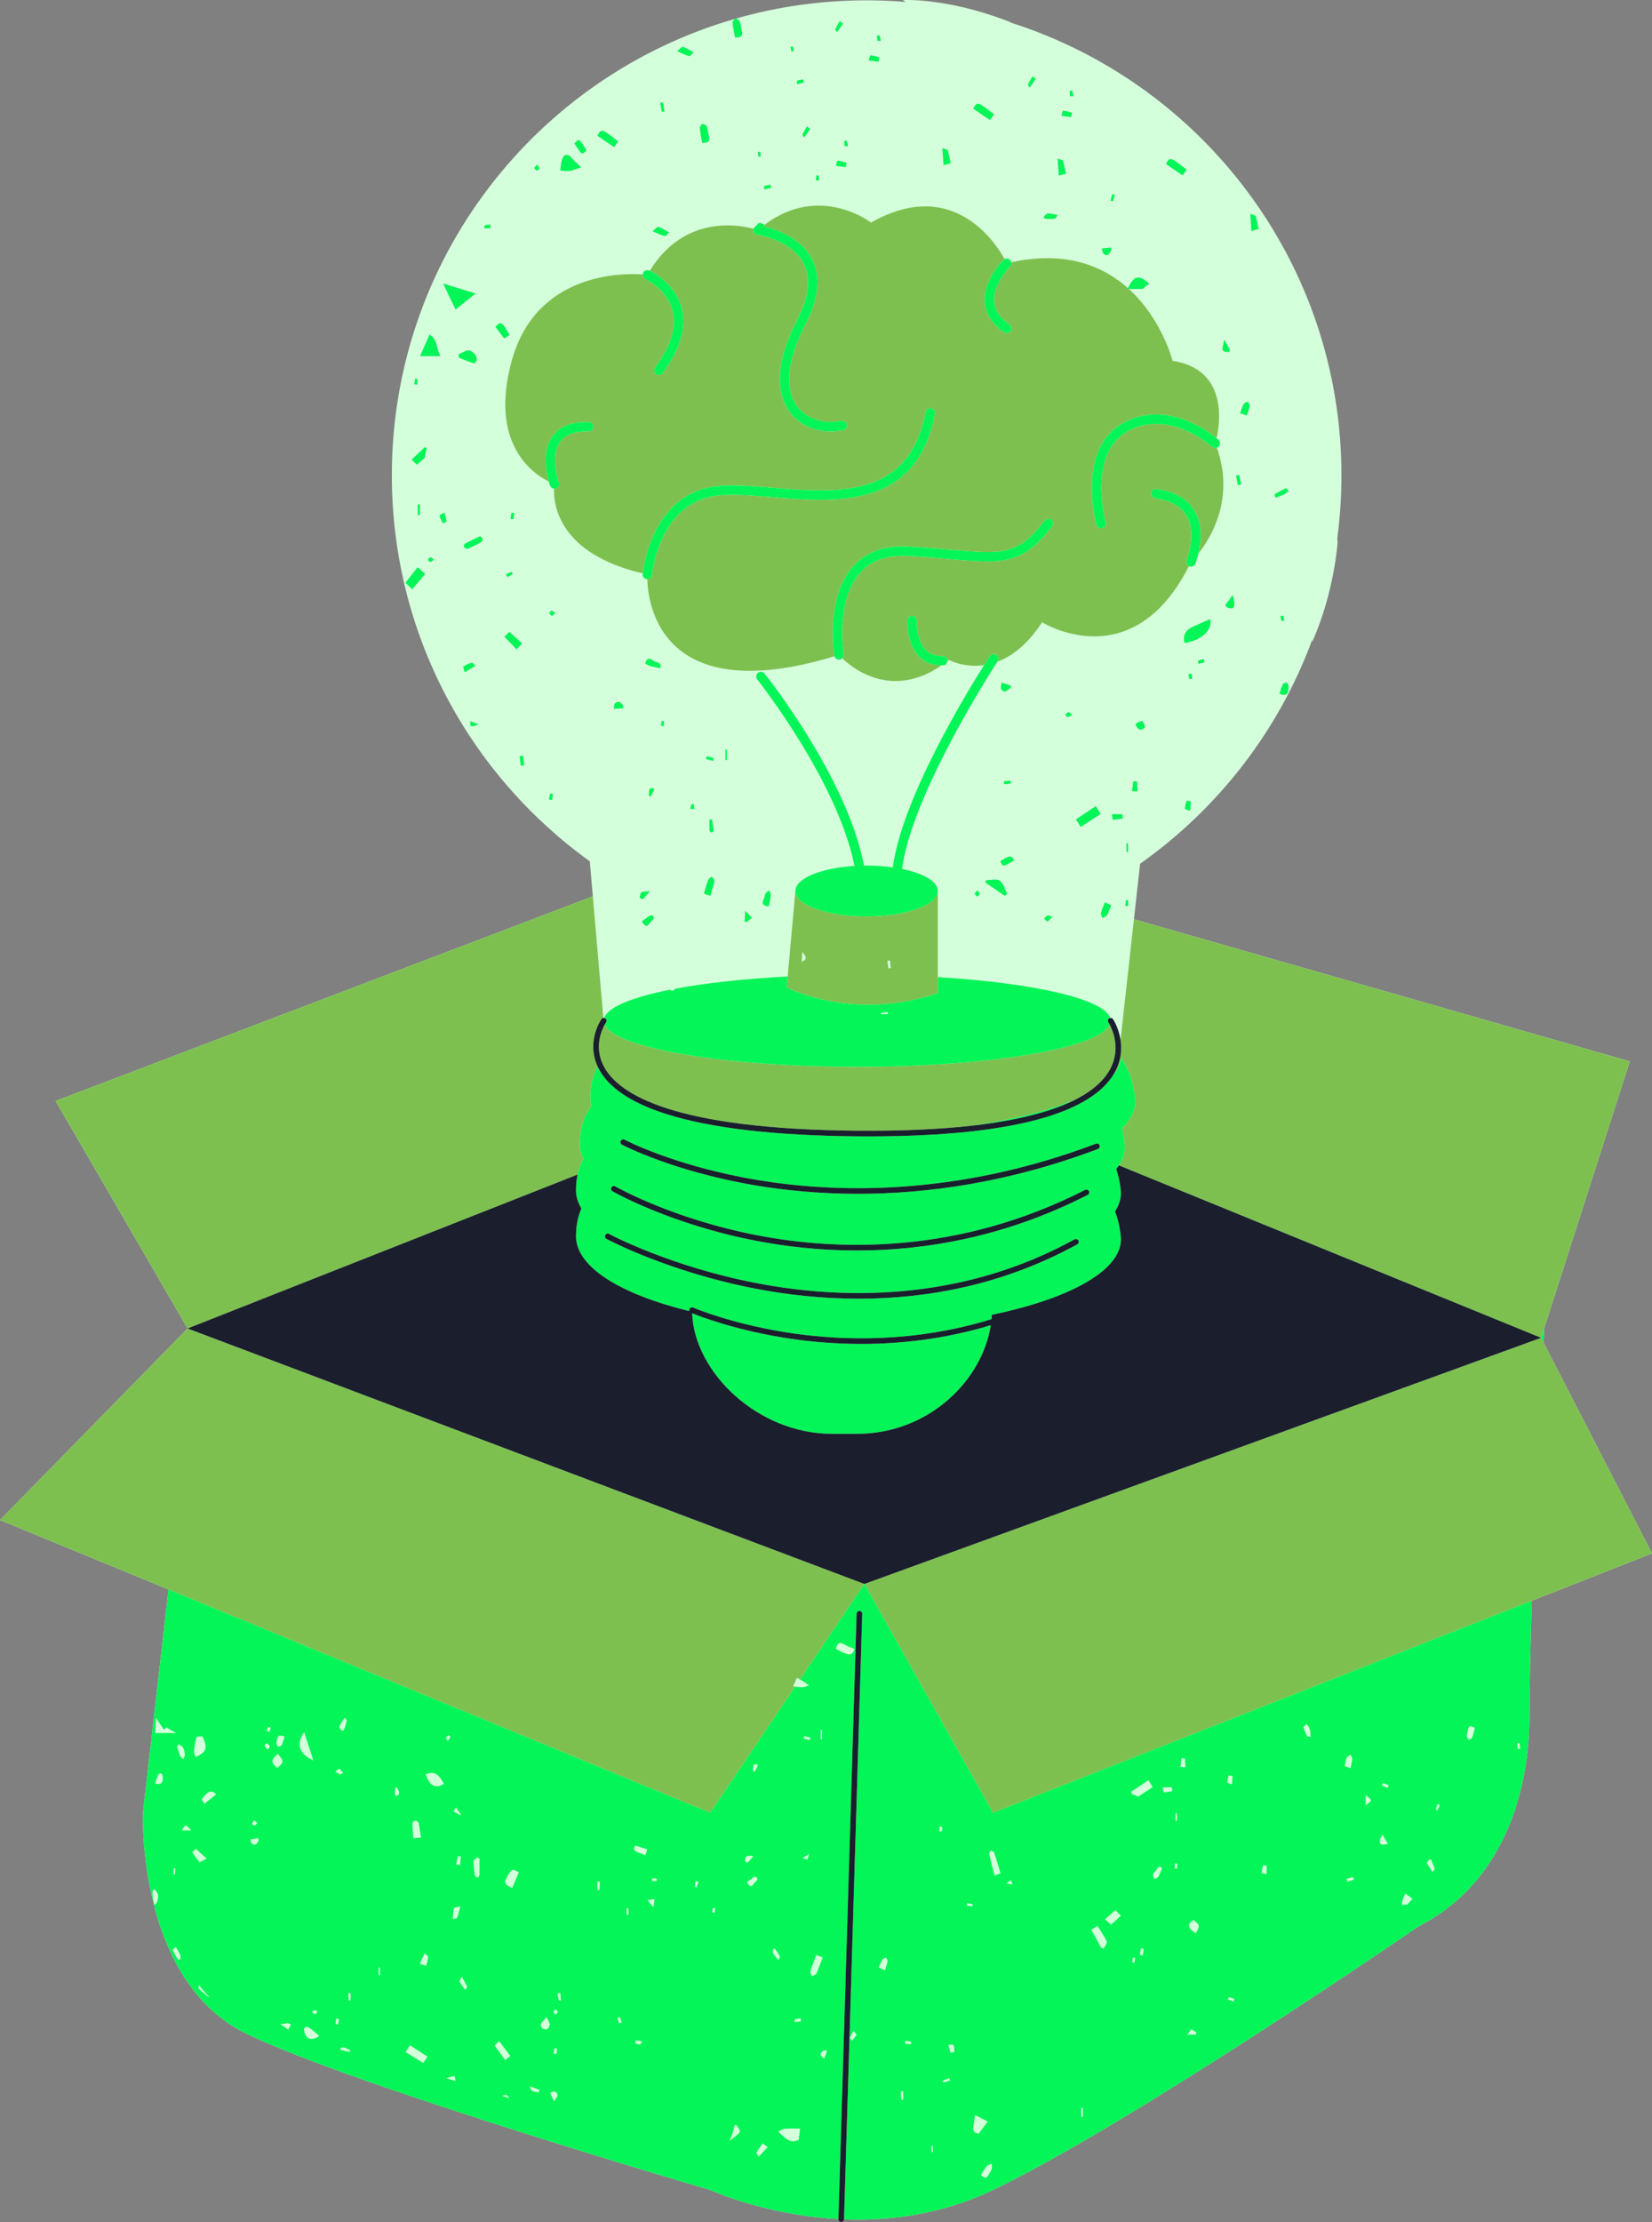
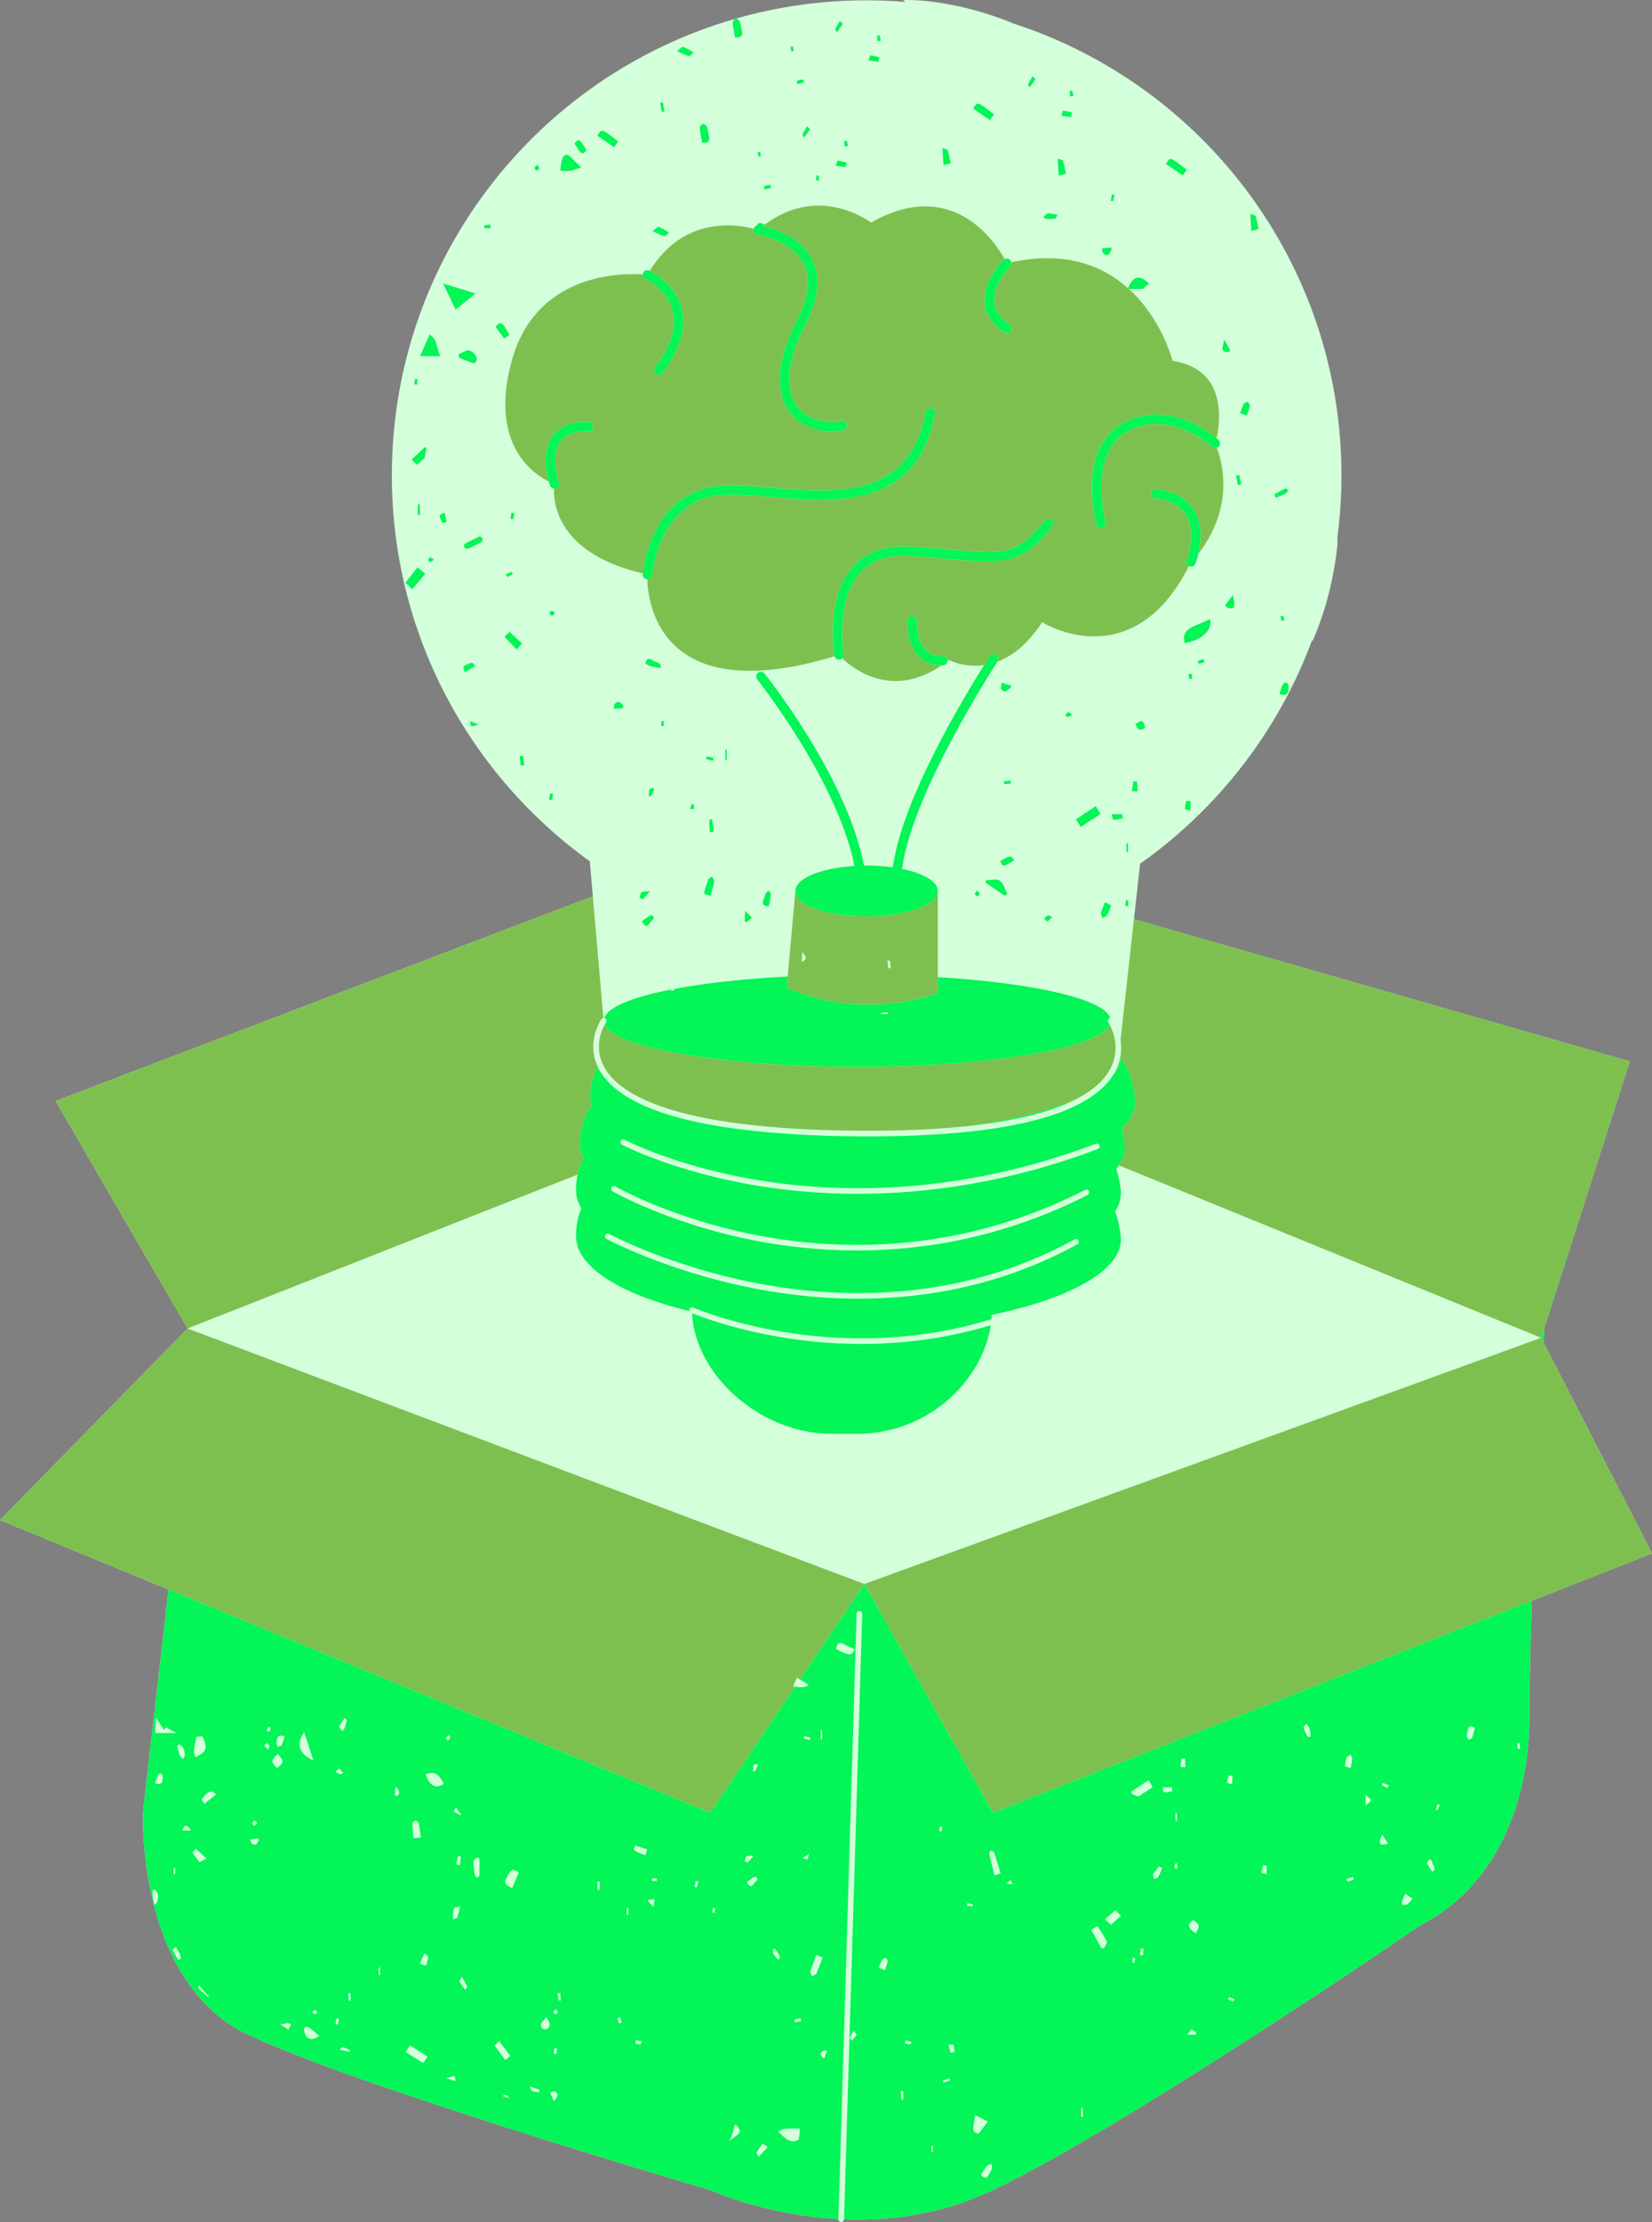
<svg xmlns="http://www.w3.org/2000/svg" fill="#000000" height="500.7" preserveAspectRatio="xMidYMid meet" version="1" viewBox="0.0 0.0 372.4 500.7" width="372.4" zoomAndPan="magnify">
  <rect x="0.0" y="0.0" width="372.4" height="500.7" fill="#808080" stroke="none" />
  <defs>
    <clipPath id="a">
      <path d="M 0 0 L 372.398 0 L 372.398 500.66 L 0 500.66 Z M 0 0" />
    </clipPath>
    <clipPath id="b">
-       <path d="M 0 46 L 372.398 46 L 372.398 409 L 0 409 Z M 0 46" />
+       <path d="M 0 46 L 372.398 46 L 372.398 409 L 0 409 M 0 46" />
    </clipPath>
    <clipPath id="c">
      <path d="M 32 4 L 349 4 L 349 500.66 L 32 500.66 Z M 32 4" />
    </clipPath>
    <clipPath id="d">
-       <path d="M 42 229 L 348 229 L 348 500.66 L 42 500.66 Z M 42 229" />
-     </clipPath>
+       </clipPath>
  </defs>
  <g>
    <g clip-path="url(#a)" id="change1_1">
      <path d="M 372.402 350.012 L 345.305 360.676 C 344.969 370.742 344.754 379.957 344.754 387.195 C 344.754 392.555 344.277 421.441 319.859 433.988 C 319.859 433.988 255.23 478.402 223.855 493.434 C 212.227 499.008 200.465 500.441 190.262 500.051 C 190.246 500.391 189.969 500.66 189.629 500.66 C 189.621 500.66 189.617 500.66 189.609 500.66 C 189.262 500.648 188.984 500.355 188.996 500.008 L 188.996 499.988 C 172.312 499.09 160.105 493.434 160.105 493.434 C 160.105 493.434 80.875 470.301 55.824 458.367 C 30.773 446.434 32.219 408.461 32.219 408.461 L 37.984 358.148 L 0 342.496 L 42.285 299.328 L 12.527 248.066 L 133.637 201.957 L 132.953 194.066 C 105.93 174.637 88.332 142.93 88.332 107.109 C 88.332 58.289 121.016 17.109 165.691 4.246 C 165.73 4.227 165.77 4.191 165.809 4.184 C 165.824 4.18 165.852 4.191 165.871 4.191 C 175.238 1.512 185.133 0.074 195.363 0.074 C 198.312 0.074 201.234 0.199 204.125 0.434 C 203.93 0.297 203.738 0.156 203.539 0.016 C 203.539 0.016 213.355 -0.559 227.09 4.734 C 227.09 4.734 227.465 4.891 228.148 5.199 C 271.223 19.047 302.395 59.434 302.395 107.109 C 302.395 111.895 302.074 116.609 301.465 121.23 C 301.48 121.574 301.508 121.914 301.52 122.266 C 301.52 122.266 300.816 133.336 295.805 144.645 C 295.805 144.645 295.82 144.445 295.836 144.074 C 288.273 164.617 274.598 182.195 257.008 194.609 L 255.617 207.117 L 367.395 239.152 L 348.133 299.16 C 348.07 300.254 348.012 301.363 347.953 302.496 L 372.402 350.012" fill="#d4ffdb" />
    </g>
    <g clip-path="url(#b)" id="change2_1">
      <path d="M 180.848 214.496 C 180.797 215.414 180.77 215.953 180.727 216.73 C 182.18 216.02 181.633 215.453 180.848 214.496 Z M 200.047 216.492 C 200.125 217.059 200.195 217.617 200.273 218.18 C 200.441 218.16 200.609 218.145 200.777 218.125 C 200.727 217.559 200.68 216.992 200.629 216.43 C 200.434 216.453 200.242 216.473 200.047 216.492 Z M 177.34 222.496 L 177.562 220.023 L 179.301 200.754 C 179.301 203.918 186.488 206.48 195.355 206.48 C 204.227 206.48 211.414 203.918 211.414 200.754 L 211.414 223.805 C 192.012 230.273 177.34 222.496 177.34 222.496 Z M 193.234 240.355 C 163.293 240.355 138.742 236.18 136.312 230.859 C 135.566 232.199 133.902 236.02 136.094 240.234 C 139.445 246.672 152.082 254.422 193.242 254.77 C 203.566 254.855 212.09 254.426 219.121 253.633 C 228.676 252.258 236.863 250.156 242.766 247.578 C 246.77 245.477 249.02 243.156 250.215 240.969 C 252.66 236.492 250.922 232.32 250.156 230.875 C 247.684 236.184 223.152 240.355 193.234 240.355 Z M 224.555 147.598 C 225.039 147.918 225.176 148.57 224.855 149.059 C 224.855 149.062 224.84 149.09 224.832 149.098 C 228.043 147.898 231.59 145.312 234.914 140.203 C 234.914 140.203 255.148 152.918 268.02 127.543 C 267.531 127.301 267.301 126.73 267.504 126.219 C 267.531 126.148 269.84 120.262 267.457 116.188 C 266.215 114.059 263.855 112.75 260.441 112.293 C 259.867 112.215 259.461 111.684 259.539 111.105 C 259.617 110.531 260.141 110.121 260.727 110.203 C 264.82 110.75 267.699 112.41 269.285 115.133 C 271.176 118.375 270.723 122.305 270.148 124.73 C 273.055 121.066 278.348 112.305 274.312 100.871 C 273.953 101.004 273.539 100.941 273.238 100.668 C 273.145 100.578 263.77 92.082 254.375 97.07 C 245.035 102.027 249.188 117.539 249.23 117.695 C 249.387 118.258 249.059 118.84 248.496 118.992 C 248.398 119.02 248.309 119.031 248.215 119.031 C 247.754 119.031 247.328 118.723 247.199 118.258 C 247.004 117.551 242.566 100.945 253.387 95.207 C 262.898 90.152 272.188 97.055 274.246 98.754 C 275.082 95.016 276.691 83.199 264.324 81.297 C 264.324 81.297 261.961 71.922 254.469 65.102 C 254.402 65.047 254.34 64.992 254.273 64.938 C 248.684 59.938 240.277 56.406 227.957 59.094 C 228.027 59.43 227.949 59.797 227.684 60.055 C 227.625 60.113 223.746 64.004 224.105 68.035 C 224.277 69.965 225.434 71.676 227.539 73.121 C 228.02 73.449 228.145 74.105 227.812 74.586 C 227.609 74.887 227.277 75.043 226.941 75.043 C 226.738 75.043 226.527 74.984 226.348 74.859 C 223.691 73.039 222.23 70.805 222.004 68.211 C 221.562 63.176 226.016 58.738 226.203 58.555 C 226.281 58.477 226.375 58.43 226.469 58.383 C 224.297 54.461 214.637 39.766 196.355 50.145 C 196.355 50.145 184.828 41.242 172.355 50.645 C 172.215 50.75 172.07 50.855 171.93 50.969 C 174.262 51.469 180.387 53.238 183.039 58.391 C 185.078 62.344 184.57 67.309 181.535 73.148 C 177.402 81.098 176.762 87.652 179.727 91.598 C 181.809 94.363 185.707 95.641 189.664 94.848 C 190.234 94.738 190.793 95.105 190.906 95.676 C 191.02 96.25 190.648 96.805 190.078 96.918 C 189.133 97.105 188.195 97.199 187.277 97.199 C 183.523 97.199 180.133 95.648 178.039 92.863 C 176.023 90.184 173.559 83.93 179.664 72.176 C 182.363 66.984 182.867 62.676 181.168 59.367 C 178.434 54.047 170.797 52.898 170.719 52.887 C 170.141 52.805 169.738 52.27 169.824 51.695 C 169.832 51.637 169.859 51.594 169.879 51.539 C 166.359 50.594 154.203 48.453 146.473 61.02 C 147.312 61.422 152.215 63.977 153.637 69.387 C 154.785 73.746 153.348 78.68 149.371 84.051 C 149.164 84.332 148.844 84.477 148.52 84.477 C 148.305 84.477 148.086 84.41 147.895 84.27 C 147.426 83.922 147.328 83.262 147.676 82.797 C 151.246 77.973 152.566 73.648 151.605 69.941 C 150.348 65.125 145.539 62.91 145.492 62.891 C 145.07 62.699 144.844 62.266 144.887 61.832 C 140.184 61.512 120.816 61.438 115.355 81.297 C 110.223 99.969 120.082 106.707 123.715 108.504 C 123.152 106.504 122.16 101.625 124.57 98.285 C 126.168 96.062 128.895 94.988 132.691 95.082 C 133.273 95.098 133.73 95.582 133.719 96.164 C 133.703 96.746 133.23 97.203 132.637 97.191 C 129.586 97.113 127.449 97.895 126.281 99.52 C 123.895 102.824 125.957 108.637 125.98 108.691 C 126.176 109.242 125.895 109.848 125.344 110.043 C 125.227 110.086 125.105 110.105 124.984 110.105 C 124.949 110.105 124.922 110.094 124.887 110.09 C 124.742 113.555 125.844 124.734 144.887 129.199 C 145.078 127.508 147.285 111.262 161.426 109.566 C 164.988 109.137 169.406 109.508 174.082 109.895 C 188.566 111.102 204.984 112.473 208.66 92.859 C 208.77 92.285 209.316 91.91 209.895 92.016 C 210.465 92.125 210.844 92.676 210.734 93.246 C 206.707 114.734 188.52 113.219 173.906 111.996 C 169.34 111.617 165.027 111.258 161.68 111.66 C 148.52 113.238 146.988 129.371 146.973 129.531 C 146.926 130.082 146.465 130.496 145.926 130.496 C 145.922 130.496 145.918 130.496 145.914 130.496 C 146.047 135.898 148.824 159.77 188.121 147.867 C 188.109 147.824 188.086 147.785 188.074 147.738 C 187.988 147.203 186.035 134.594 192.359 127.582 C 195.289 124.336 199.496 122.844 204.852 123.152 C 208.52 123.367 211.613 123.633 214.344 123.867 C 226.199 124.895 229.387 125.172 235.484 117.328 C 235.844 116.867 236.508 116.785 236.969 117.145 C 237.426 117.5 237.512 118.164 237.152 118.621 C 230.348 127.375 225.938 126.992 214.16 125.973 C 211.445 125.734 208.367 125.469 204.73 125.262 C 200.039 124.988 196.41 126.246 193.926 128.996 C 188.27 135.266 190.141 147.277 190.156 147.398 C 190.215 147.754 190.074 148.078 189.84 148.312 C 192.328 150.703 201.055 157.605 212.266 149.914 C 212.254 149.918 212.234 149.918 212.223 149.918 C 210.188 149.918 208.496 149.254 207.203 147.945 C 204.332 145.047 204.535 140.008 204.543 139.793 C 204.57 139.211 205.074 138.762 205.645 138.789 C 206.227 138.816 206.68 139.309 206.652 139.891 C 206.648 139.949 206.492 144.234 208.707 146.469 C 209.656 147.426 210.887 147.859 212.492 147.805 C 213.07 147.785 213.562 148.234 213.586 148.816 C 213.59 148.871 213.566 148.918 213.562 148.969 C 213.68 148.879 213.797 148.797 213.914 148.703 C 213.914 148.703 217.254 150.52 221.836 149.863 C 222.527 148.766 222.98 148.074 223.094 147.898 C 223.414 147.41 224.066 147.277 224.555 147.598 Z M 130.195 264.652 C 130.469 263.348 130.914 262.176 131.5 261.105 C 130.988 260.031 130.719 258.926 130.719 257.801 C 130.719 254.277 131.629 251.484 133.316 249.266 C 133.16 248.66 133.066 248.055 133.066 247.438 C 133.066 244.703 133.629 242.418 134.66 240.488 C 134.898 240.914 135.184 241.34 135.52 241.754 C 135.32 241.441 135.133 241.125 134.965 240.801 C 131.945 234.984 135.426 229.848 135.574 229.633 C 135.68 229.477 135.84 229.391 136.012 229.367 L 133.637 201.957 L 12.527 248.066 L 42.285 299.328 Z M 251.336 241.559 C 251.227 241.762 251.102 241.965 250.977 242.164 C 252.02 240.934 252.609 239.652 252.672 238.336 C 254.367 240.684 255.469 243.652 255.867 247.438 C 256.121 249.824 255.039 252.125 252.883 254.27 C 253.164 255.367 253.387 256.535 253.52 257.801 C 253.695 259.441 253.227 261.039 252.227 262.578 L 347.402 301.43 L 348.133 299.16 L 367.395 239.152 L 255.617 207.117 L 252.598 234.316 C 252.91 236.371 252.773 238.914 251.336 241.559 Z M 194.848 356.898 L 223.855 408.461 L 345.305 360.676 L 372.402 350.012 L 347.953 302.496 L 347.402 301.43 Z M 160.105 408.461 L 37.984 358.148 L 0 342.496 L 42.285 299.328 L 194.848 356.898 L 180.348 378.418 C 180.113 378.281 179.887 378.141 179.652 378.016 C 179.379 378.66 179.086 379.305 178.781 379.941 C 178.941 379.969 179.105 379.996 179.266 380.023 L 160.105 408.461" fill="#7ec050" />
    </g>
    <g clip-path="url(#c)" id="change3_1">
      <path d="M 241.996 21.66 C 241.902 21.246 241.809 20.832 241.715 20.418 C 241.52 20.445 241.328 20.469 241.137 20.496 C 241.156 20.891 241.148 21.293 241.227 21.68 C 241.234 21.723 241.73 21.668 241.996 21.66 Z M 233.473 17.805 C 233.152 17.539 232.945 17.371 232.742 17.203 C 232.391 17.816 232.004 18.414 231.719 19.059 C 231.66 19.188 231.984 19.488 232.137 19.707 C 232.559 19.105 232.98 18.504 233.473 17.805 Z M 241.656 25.371 C 240.98 25.203 240.312 24.996 239.625 24.934 C 239.535 24.926 239.379 25.684 239.254 26.09 C 239.988 26.188 240.73 26.289 241.469 26.387 C 241.531 26.047 241.594 25.711 241.656 25.371 Z M 283.742 51.582 C 283.52 50.629 283.332 49.828 283.145 49.027 C 283.109 48.875 283.102 48.633 283.012 48.594 C 282.637 48.43 282.23 48.324 281.84 48.199 C 281.922 49.438 282.008 50.676 282.098 52.047 C 282.789 51.852 283.176 51.742 283.742 51.582 Z M 267.508 38.234 C 263.766 35.301 263.766 35.301 262.816 36.934 C 264.043 37.781 265.277 38.629 266.59 39.531 C 266.93 39.055 267.188 38.684 267.508 38.234 Z M 178.914 11.504 C 178.863 11.152 178.809 10.805 178.758 10.453 C 178.57 10.48 178.383 10.512 178.195 10.539 C 178.262 10.891 178.328 11.238 178.395 11.59 C 178.566 11.562 178.742 11.531 178.914 11.504 Z M 198.566 9.195 C 198.473 8.781 198.379 8.367 198.281 7.953 C 198.09 7.98 197.898 8.004 197.707 8.031 C 197.727 8.426 197.719 8.828 197.797 9.215 C 197.805 9.258 198.297 9.203 198.566 9.195 Z M 181.215 18.605 C 181.172 18.367 181.129 18.129 181.086 17.891 C 180.613 17.977 180.125 18.027 179.68 18.188 C 179.594 18.219 179.672 18.691 179.676 18.965 C 180.188 18.844 180.699 18.727 181.215 18.605 Z M 190.043 5.34 C 189.723 5.074 189.516 4.906 189.312 4.738 C 188.961 5.352 188.57 5.949 188.285 6.594 C 188.23 6.723 188.555 7.023 188.703 7.242 C 189.129 6.641 189.551 6.039 190.043 5.34 Z M 198.227 12.906 C 197.551 12.738 196.883 12.531 196.195 12.469 C 196.105 12.461 195.945 13.219 195.82 13.621 C 196.559 13.723 197.301 13.824 198.035 13.922 C 198.102 13.582 198.16 13.246 198.227 12.906 Z M 156.367 11.809 C 155.57 11.375 154.801 10.855 153.961 10.555 C 153.73 10.473 153.27 11.031 152.613 11.52 C 153.824 12.043 154.555 12.469 155.336 12.633 C 155.609 12.688 156.02 12.102 156.367 11.809 Z M 240.312 39.117 C 240.09 38.16 239.902 37.363 239.715 36.562 C 239.68 36.41 239.672 36.168 239.578 36.129 C 239.203 35.965 238.801 35.859 238.41 35.734 C 238.492 36.973 238.574 38.211 238.668 39.578 C 239.359 39.387 239.742 39.277 240.312 39.117 Z M 165.137 5.09 C 165.234 6.211 165.488 7.316 165.688 8.43 C 167.102 8.543 167.527 8 167.199 6.777 C 167.02 6.125 166.992 5.422 166.734 4.809 C 166.617 4.523 166.152 4.191 165.871 4.191 C 165.852 4.191 165.824 4.18 165.809 4.184 C 165.77 4.191 165.73 4.227 165.691 4.246 C 165.422 4.395 165.113 4.828 165.137 5.09 Z M 224.074 25.77 C 220.336 22.836 220.336 22.836 219.387 24.473 C 220.613 25.316 221.848 26.164 223.156 27.066 C 223.496 26.59 223.758 26.219 224.074 25.77 Z M 195.355 206.48 C 204.227 206.48 211.414 203.918 211.414 200.754 C 211.414 198.629 208.16 196.777 203.344 195.789 C 205.551 178.785 224.227 150.02 224.832 149.098 C 224.84 149.09 224.855 149.062 224.855 149.059 C 225.176 148.57 225.039 147.918 224.555 147.598 C 224.066 147.277 223.414 147.41 223.094 147.898 C 222.98 148.074 222.527 148.766 221.836 149.863 C 217.453 156.793 203.285 180.168 201.262 195.43 C 199.434 195.172 197.445 195.023 195.355 195.023 C 195.152 195.023 194.957 195.031 194.758 195.035 C 194.672 194.57 194.578 194.105 194.477 193.641 C 194.48 193.605 194.48 193.57 194.484 193.535 C 194.477 193.535 194.465 193.535 194.453 193.531 C 190.133 174.234 173.113 152.727 172.344 151.766 C 171.98 151.309 171.316 151.23 170.863 151.598 C 170.406 151.961 170.332 152.621 170.695 153.078 C 170.887 153.312 188.824 176 192.621 195.113 C 185.059 195.578 179.301 197.922 179.301 200.754 C 179.301 203.918 186.488 206.48 195.355 206.48 Z M 198.57 228.254 C 198.59 228.32 198.609 228.406 198.637 228.492 C 199.156 228.496 199.68 228.496 200.203 228.496 C 200.164 228.34 200.125 228.18 200.086 228.02 C 199.578 228.102 199.074 228.176 198.57 228.254 Z M 136.453 229.473 C 136.379 229.418 136.293 229.387 136.207 229.371 C 137.004 226.918 142.508 224.691 151.113 222.988 C 151.211 223.098 151.312 223.191 151.434 223.246 C 151.566 223.312 151.828 223.09 152.164 222.941 C 152.105 222.895 152.066 222.859 152.016 222.816 C 158.926 221.512 167.695 220.535 177.562 220.023 L 177.34 222.496 C 177.34 222.496 192.012 230.273 211.414 223.805 L 211.414 220.164 C 233.023 221.48 248.863 225.07 250.266 229.371 C 250.184 229.387 250.105 229.414 250.031 229.465 C 249.738 229.656 249.66 230.047 249.848 230.34 C 249.871 230.375 249.992 230.566 250.156 230.875 C 247.684 236.184 223.152 240.355 193.234 240.355 C 163.293 240.355 138.742 236.18 136.312 230.859 C 136.473 230.566 136.594 230.387 136.617 230.352 C 136.812 230.062 136.742 229.672 136.453 229.473 Z M 269.285 115.133 C 267.699 112.41 264.82 110.75 260.727 110.203 C 260.141 110.121 259.617 110.531 259.539 111.105 C 259.461 111.684 259.867 112.215 260.441 112.293 C 263.855 112.75 266.215 114.059 267.457 116.188 C 269.84 120.262 267.531 126.148 267.504 126.219 C 267.301 126.73 267.531 127.301 268.02 127.543 C 268.043 127.555 268.062 127.578 268.09 127.59 C 268.219 127.641 268.352 127.664 268.48 127.664 C 268.898 127.664 269.297 127.414 269.461 127.004 C 269.504 126.906 269.844 126.031 270.148 124.73 C 270.723 122.305 271.176 118.375 269.285 115.133 Z M 212.492 147.805 C 210.887 147.859 209.656 147.426 208.707 146.469 C 206.492 144.234 206.648 139.949 206.652 139.891 C 206.68 139.309 206.227 138.816 205.645 138.789 C 205.074 138.762 204.57 139.211 204.543 139.793 C 204.535 140.008 204.332 145.047 207.203 147.945 C 208.496 149.254 210.188 149.918 212.223 149.918 C 212.234 149.918 212.254 149.918 212.266 149.914 C 212.367 149.914 212.469 149.914 212.57 149.91 C 213.098 149.891 213.504 149.48 213.562 148.969 C 213.566 148.918 213.59 148.871 213.586 148.816 C 213.562 148.234 213.07 147.785 212.492 147.805 Z M 190.156 147.398 C 190.141 147.277 188.27 135.266 193.926 128.996 C 196.41 126.246 200.039 124.988 204.73 125.262 C 208.367 125.469 211.445 125.734 214.16 125.973 C 225.938 126.992 230.348 127.375 237.152 118.621 C 237.512 118.164 237.426 117.5 236.969 117.145 C 236.508 116.785 235.844 116.867 235.484 117.328 C 229.387 125.172 226.199 124.895 214.344 123.867 C 211.613 123.633 208.52 123.367 204.852 123.152 C 199.496 122.844 195.289 124.336 192.359 127.582 C 186.035 134.594 187.988 147.203 188.074 147.738 C 188.086 147.785 188.109 147.824 188.121 147.867 C 188.258 148.312 188.652 148.621 189.117 148.621 C 189.172 148.621 189.227 148.617 189.285 148.609 C 189.508 148.574 189.688 148.457 189.84 148.312 C 190.074 148.078 190.215 147.754 190.156 147.398 Z M 125.344 110.043 C 125.895 109.848 126.176 109.242 125.98 108.691 C 125.957 108.637 123.895 102.824 126.281 99.52 C 127.449 97.895 129.586 97.113 132.637 97.191 C 133.23 97.203 133.703 96.746 133.719 96.164 C 133.73 95.582 133.273 95.098 132.691 95.082 C 128.895 94.988 126.168 96.062 124.57 98.285 C 122.16 101.625 123.152 106.504 123.715 108.504 C 123.855 109.02 123.973 109.352 123.992 109.41 C 124.137 109.805 124.492 110.055 124.887 110.09 C 124.922 110.094 124.949 110.105 124.984 110.105 C 125.105 110.105 125.227 110.086 125.344 110.043 Z M 145.492 62.891 C 145.539 62.91 150.348 65.125 151.605 69.941 C 152.566 73.648 151.246 77.973 147.676 82.797 C 147.328 83.262 147.426 83.922 147.895 84.27 C 148.086 84.41 148.305 84.477 148.52 84.477 C 148.844 84.477 149.164 84.332 149.371 84.051 C 153.348 78.68 154.785 73.746 153.637 69.387 C 152.215 63.977 147.312 61.422 146.473 61.02 C 146.41 60.988 146.367 60.973 146.352 60.965 C 145.816 60.727 145.199 60.965 144.961 61.496 C 144.91 61.605 144.895 61.719 144.887 61.832 C 144.844 62.266 145.07 62.699 145.492 62.891 Z M 222.004 68.211 C 222.23 70.805 223.691 73.039 226.348 74.859 C 226.527 74.984 226.738 75.043 226.941 75.043 C 227.277 75.043 227.609 74.887 227.812 74.586 C 228.145 74.105 228.02 73.449 227.539 73.121 C 225.434 71.676 224.277 69.965 224.105 68.035 C 223.746 64.004 227.625 60.113 227.684 60.055 C 227.949 59.797 228.027 59.43 227.957 59.094 C 227.914 58.898 227.844 58.715 227.695 58.566 C 227.363 58.227 226.867 58.176 226.469 58.383 C 226.375 58.43 226.281 58.477 226.203 58.555 C 226.016 58.738 221.562 63.176 222.004 68.211 Z M 253.387 95.207 C 242.566 100.945 247.004 117.551 247.199 118.258 C 247.328 118.723 247.754 119.031 248.215 119.031 C 248.309 119.031 248.398 119.02 248.496 118.992 C 249.059 118.84 249.387 118.258 249.23 117.695 C 249.188 117.539 245.035 102.027 254.375 97.07 C 263.77 92.082 273.145 100.578 273.238 100.668 C 273.539 100.941 273.953 101.004 274.312 100.871 C 274.469 100.816 274.613 100.738 274.73 100.609 C 275.125 100.184 275.102 99.516 274.676 99.117 C 274.66 99.109 274.512 98.973 274.246 98.754 C 272.188 97.055 262.898 90.152 253.387 95.207 Z M 146.973 129.531 C 146.988 129.371 148.52 113.238 161.68 111.66 C 165.027 111.258 169.34 111.617 173.906 111.996 C 188.52 113.219 206.707 114.734 210.734 93.246 C 210.844 92.676 210.465 92.125 209.895 92.016 C 209.316 91.91 208.77 92.285 208.66 92.859 C 204.984 112.473 188.566 111.102 174.082 109.895 C 169.406 109.508 164.988 109.137 161.426 109.566 C 147.285 111.262 145.078 127.508 144.887 129.199 C 144.879 129.285 144.871 129.344 144.871 129.352 C 144.82 129.934 145.254 130.445 145.836 130.492 C 145.859 130.496 145.887 130.496 145.914 130.496 C 145.918 130.496 145.922 130.496 145.926 130.496 C 146.465 130.496 146.926 130.082 146.973 129.531 Z M 170.719 52.887 C 170.797 52.898 178.434 54.047 181.168 59.367 C 182.867 62.676 182.363 66.984 179.664 72.176 C 173.559 83.93 176.023 90.184 178.039 92.863 C 180.133 95.648 183.523 97.199 187.277 97.199 C 188.195 97.199 189.133 97.105 190.078 96.918 C 190.648 96.805 191.02 96.25 190.906 95.676 C 190.793 95.105 190.234 94.738 189.664 94.848 C 185.707 95.641 181.809 94.363 179.727 91.598 C 176.762 87.652 177.402 81.098 181.535 73.148 C 184.57 67.309 185.078 62.344 183.039 58.391 C 180.387 53.238 174.262 51.469 171.93 50.969 C 172.07 50.855 172.215 50.75 172.355 50.645 C 172.059 50.465 171.754 50.301 171.438 50.258 C 171.262 50.234 171.07 50.281 170.883 50.359 C 170.773 50.527 170.66 50.688 170.547 50.848 C 170.227 50.953 169.98 51.207 169.879 51.539 C 169.859 51.594 169.832 51.637 169.824 51.695 C 169.738 52.27 170.141 52.805 170.719 52.887 Z M 171.52 35.238 C 171.469 34.891 171.414 34.539 171.359 34.191 C 171.176 34.219 170.988 34.246 170.801 34.273 C 170.867 34.625 170.934 34.977 171 35.324 C 171.172 35.297 171.348 35.266 171.52 35.238 Z M 184.582 39.582 C 184.574 39.535 184.234 39.531 184.051 39.512 C 184.008 39.883 183.965 40.254 183.918 40.625 C 184.145 40.645 184.379 40.664 184.609 40.684 C 184.609 40.312 184.625 39.945 184.582 39.582 Z M 120.98 38.414 C 121.211 38.398 121.555 38.125 121.602 37.91 C 121.637 37.723 121.324 37.469 121.082 37.121 C 120.809 37.438 120.492 37.637 120.48 37.859 C 120.465 38.047 120.812 38.426 120.98 38.414 Z M 115.594 129.352 C 115.516 129.18 115.438 129.012 115.359 128.844 C 114.914 129.02 114.473 129.195 114.027 129.375 C 114.152 129.59 114.277 129.809 114.398 130.023 C 114.801 129.801 115.195 129.574 115.594 129.352 Z M 94.113 85.457 C 94.113 85.414 93.777 85.379 93.598 85.344 C 93.516 85.746 93.434 86.152 93.352 86.559 C 93.582 86.598 93.816 86.641 94.043 86.68 C 94.078 86.27 94.125 85.863 94.113 85.457 Z M 251.266 43.871 C 251.07 43.832 250.875 43.793 250.68 43.754 C 250.574 44.246 250.477 44.742 250.371 45.234 C 250.559 45.266 250.742 45.301 250.926 45.332 C 251.039 44.848 251.152 44.359 251.266 43.871 Z M 123.73 180.121 C 123.98 180.172 124.23 180.219 124.48 180.266 C 124.539 179.805 124.594 179.344 124.652 178.883 C 124.441 178.852 124.23 178.816 124.02 178.785 C 123.926 179.23 123.824 179.676 123.73 180.121 Z M 123.855 138.168 C 123.902 138.398 124.223 138.715 124.438 138.73 C 124.637 138.738 124.855 138.391 125.164 138.113 C 124.812 137.871 124.57 137.59 124.332 137.59 C 124.16 137.59 123.82 138 123.855 138.168 Z M 289.293 138.73 C 289.281 138.695 288.859 138.797 288.629 138.836 C 288.719 139.199 288.809 139.566 288.895 139.934 C 289.105 139.895 289.312 139.852 289.523 139.812 C 289.457 139.449 289.41 139.078 289.293 138.73 Z M 149.691 162.504 C 149.52 162.48 149.344 162.453 149.164 162.43 C 149.105 162.797 149.039 163.164 148.977 163.527 C 149.195 163.559 149.418 163.59 149.641 163.617 C 149.656 163.246 149.676 162.879 149.691 162.504 Z M 96.434 126.152 C 96.641 126.332 96.844 126.656 97.043 126.648 C 97.266 126.645 97.48 126.34 97.816 126.066 C 97.461 125.84 97.211 125.555 96.996 125.582 C 96.789 125.609 96.621 125.949 96.434 126.152 Z M 253.816 202.824 C 253.766 203.242 253.715 203.66 253.664 204.078 C 253.887 204.117 254.113 204.156 254.34 204.191 C 254.34 203.746 254.34 203.301 254.34 202.855 C 254.164 202.844 253.988 202.836 253.816 202.824 Z M 220.359 202.039 C 220.531 201.82 220.84 201.605 220.84 201.383 C 220.84 201.176 220.527 200.961 220.242 200.617 C 220.012 200.988 219.723 201.254 219.766 201.43 C 219.824 201.668 220.148 201.84 220.359 202.039 Z M 191.172 32.93 C 191.074 32.516 190.98 32.102 190.887 31.688 C 190.695 31.715 190.504 31.738 190.312 31.766 C 190.328 32.16 190.32 32.562 190.398 32.945 C 190.41 32.992 190.898 32.938 191.172 32.93 Z M 267.879 151.871 C 267.953 152.254 268.027 152.633 268.105 153.012 C 268.316 152.996 268.531 152.98 268.746 152.961 C 268.727 152.586 268.738 152.207 268.652 151.848 C 268.637 151.797 268.148 151.863 267.879 151.871 Z M 159.145 171.02 C 159.676 171.16 160.207 171.297 160.738 171.434 C 160.789 171.227 160.844 171.02 160.895 170.809 C 160.363 170.668 159.832 170.527 159.301 170.387 C 159.246 170.602 159.195 170.809 159.145 171.02 Z M 240.645 161.551 C 240.945 161.523 241.23 161.316 241.73 161.09 C 241.305 160.77 241.027 160.418 240.859 160.465 C 240.578 160.543 240.363 160.871 240.121 161.094 C 240.297 161.258 240.484 161.562 240.645 161.551 Z M 155.539 182.273 C 155.859 182.285 156.184 182.301 156.508 182.312 C 156.469 181.949 156.434 181.578 156.395 181.211 C 156.238 181.195 156.082 181.184 155.926 181.164 C 155.793 181.535 155.664 181.902 155.539 182.273 Z M 115.945 115.617 C 115.73 115.582 115.512 115.551 115.297 115.516 C 115.219 115.98 115.141 116.445 115.062 116.91 C 115.277 116.945 115.496 116.98 115.719 117.016 C 115.793 116.547 115.867 116.086 115.945 115.617 Z M 270.051 148.91 C 269.996 148.934 270.117 149.34 270.16 149.562 C 270.609 149.461 271.062 149.355 271.516 149.25 C 271.445 148.992 271.383 148.734 271.316 148.48 C 270.891 148.613 270.453 148.727 270.051 148.91 Z M 109.273 50.793 C 109.176 50.824 109.195 51.219 109.16 51.441 C 109.633 51.441 110.098 51.441 110.566 51.441 C 110.555 51.152 110.543 50.859 110.531 50.57 C 110.109 50.637 109.676 50.656 109.273 50.793 Z M 226.32 176.012 C 226.328 176.238 226.34 176.461 226.352 176.688 C 226.84 176.652 227.332 176.637 227.812 176.559 C 227.855 176.551 227.832 176.129 227.84 175.902 C 227.332 175.938 226.828 175.977 226.32 176.012 Z M 163.52 171.25 C 163.625 171.246 163.73 171.238 163.836 171.234 C 163.836 170.441 163.836 169.648 163.836 168.859 C 163.73 168.855 163.625 168.855 163.52 168.852 C 163.52 169.652 163.52 170.453 163.52 171.25 Z M 107.855 163.23 C 107.027 162.895 106.551 162.703 106.027 162.488 C 105.938 163.809 106.137 163.918 107.855 163.23 Z M 236.254 206.242 C 235.914 206.359 235.652 206.695 235.359 206.938 C 235.605 207.176 235.84 207.57 236.102 207.594 C 236.332 207.609 236.594 207.199 237.227 206.633 C 236.785 206.441 236.465 206.176 236.254 206.242 Z M 254.289 191.98 C 254.289 191.328 254.289 190.68 254.289 190.027 C 254.164 190.027 254.039 190.027 253.918 190.027 C 253.918 190.68 253.918 191.332 253.918 191.98 C 254.039 191.98 254.164 191.98 254.289 191.98 Z M 173.82 42.344 C 173.773 42.102 173.73 41.863 173.688 41.625 C 173.219 41.711 172.73 41.762 172.281 41.926 C 172.199 41.953 172.277 42.43 172.277 42.699 C 172.793 42.578 173.309 42.461 173.82 42.344 Z M 147.5 177.93 C 147.426 177.805 147.348 177.68 147.27 177.559 C 146.977 177.629 146.469 177.633 146.422 177.777 C 146.273 178.273 146.289 178.82 146.242 179.344 C 146.398 179.375 146.555 179.41 146.707 179.441 C 146.973 178.938 147.234 178.434 147.5 177.93 Z M 149.812 25.098 C 149.688 24.418 149.562 23.734 149.438 23.055 C 149.223 23.105 149.004 23.152 148.785 23.199 C 148.93 23.875 149.066 24.547 149.207 25.223 C 149.41 25.18 149.609 25.141 149.812 25.098 Z M 117.137 170.367 C 117.227 171.09 117.312 171.809 117.402 172.523 C 117.656 172.492 117.918 172.461 118.176 172.426 C 118.078 171.711 117.98 170.992 117.887 170.273 C 117.637 170.309 117.387 170.34 117.137 170.367 Z M 94.172 113.656 C 94.172 114.453 94.172 115.254 94.172 116.051 C 94.336 116.047 94.492 116.047 94.656 116.047 C 94.656 115.238 94.656 114.43 94.656 113.621 C 94.492 113.637 94.336 113.645 94.172 113.656 Z M 279.789 109.16 C 279.645 108.441 279.504 107.723 279.359 107.004 C 279.121 107.051 278.883 107.098 278.641 107.145 C 278.77 107.863 278.895 108.586 279.023 109.309 C 279.277 109.258 279.535 109.207 279.789 109.16 Z M 167.98 205.203 C 167.922 206.324 167.891 206.984 167.855 207.641 C 168 207.684 168.145 207.719 168.293 207.762 C 168.672 207.469 169.055 207.176 169.516 206.816 C 169.043 206.316 168.699 205.957 167.98 205.203 Z M 160.449 187.566 C 160.617 187.543 160.887 187.234 160.867 187.07 C 160.789 186.242 160.633 185.426 160.504 184.602 C 160.309 184.625 160.113 184.648 159.922 184.672 C 159.922 185.508 159.895 186.344 159.945 187.176 C 159.953 187.328 160.293 187.586 160.449 187.566 Z M 181.309 30.977 C 181.73 30.379 182.152 29.773 182.645 29.074 C 182.324 28.809 182.121 28.641 181.914 28.473 C 181.562 29.086 181.18 29.688 180.891 30.328 C 180.836 30.457 181.16 30.758 181.309 30.977 Z M 258.145 163.863 C 257.625 162.184 257.523 162.148 255.941 163.152 C 256.402 164.262 256.961 164.973 258.145 163.863 Z M 99.086 116.16 C 99.18 116.762 99.531 117.324 99.781 117.898 C 100.086 117.789 100.391 117.676 100.691 117.559 C 100.523 116.871 100.355 116.184 100.191 115.492 C 99.801 115.719 99.062 116 99.086 116.16 Z M 140.504 158.969 C 139.98 158.371 139.438 157.676 138.582 158.574 C 138.359 158.809 138.441 159.324 138.383 159.711 C 139.086 159.672 139.785 159.633 140.488 159.598 C 140.492 159.387 140.5 159.18 140.504 158.969 Z M 146.531 200.836 C 145.891 200.883 145.195 200.793 144.629 201.027 C 144.352 201.145 144.316 201.852 144.172 202.289 C 144.414 202.398 144.66 202.512 144.906 202.625 C 145.449 202.027 145.992 201.434 146.531 200.836 Z M 255.172 178.27 C 255.594 178.285 256.016 178.305 256.438 178.32 C 256.398 177.578 256.359 176.836 256.32 176.09 C 256.035 176.078 255.746 176.066 255.461 176.055 C 255.363 176.793 255.27 177.531 255.172 178.27 Z M 267.121 182.254 C 267.129 182.406 267.895 182.531 268.312 182.672 C 268.352 181.965 268.395 181.262 268.438 180.555 C 268.105 180.512 267.773 180.465 267.441 180.418 C 267.312 181.031 267.102 181.645 267.121 182.254 Z M 250.559 56.32 C 250.527 56.133 250.496 55.945 250.469 55.762 C 249.766 55.836 249.062 55.914 248.359 55.992 C 248.496 56.398 248.508 56.973 248.789 57.188 C 249.902 58.035 250.102 56.887 250.559 56.32 Z M 188.426 37.355 C 189.164 37.457 189.902 37.559 190.641 37.656 C 190.703 37.32 190.77 36.98 190.828 36.641 C 190.156 36.477 189.484 36.266 188.801 36.203 C 188.711 36.195 188.551 36.953 188.426 37.355 Z M 106.348 149.324 C 105.684 149.484 105.02 149.781 104.477 150.188 C 104.34 150.289 104.664 151.004 104.789 151.48 C 106.086 150.699 106.629 150.371 107.176 150.039 C 106.895 149.785 106.555 149.273 106.348 149.324 Z M 250.895 184.734 C 251.625 184.703 252.355 184.551 253.086 184.43 C 253.047 184.102 253.012 183.777 252.977 183.449 C 252.203 183.449 251.434 183.449 250.66 183.449 C 250.738 183.898 250.836 184.734 250.895 184.734 Z M 289.492 111.359 C 289.832 111.191 290.105 110.891 290.504 110.57 C 290.188 110.305 289.93 109.98 289.84 110.02 C 288.965 110.43 288.113 110.887 287.285 111.379 C 287.238 111.406 287.465 111.883 287.566 112.148 C 288.211 111.891 288.871 111.664 289.492 111.359 Z M 146.949 206.238 C 146.582 206.023 145.461 207.105 144.691 207.586 C 145.352 208.785 145.93 208.938 146.441 208.012 C 146.75 207.449 148.082 206.902 146.949 206.238 Z M 227.809 155.031 C 227.852 154.859 227.895 154.684 227.941 154.512 C 227.227 154.277 226.512 154.039 225.801 153.805 C 225.754 154.297 225.484 154.949 225.703 155.266 C 226.535 156.473 227.129 155.312 227.809 155.031 Z M 225.504 194.027 C 226.02 195.387 226.02 195.387 228.629 193.844 C 227.98 192.668 227.629 192.699 225.504 194.027 Z M 237.797 49.273 C 238.035 49.234 238.207 48.727 238.41 48.434 C 237.68 48.309 236.941 48.074 236.215 48.094 C 235.879 48.105 235.559 48.605 235.23 48.887 C 235.359 49.031 235.492 49.172 235.625 49.316 C 236.348 49.316 237.086 49.387 237.797 49.273 Z M 289.992 153.809 C 289.758 153.742 289.266 153.973 289.156 154.203 C 288.848 154.848 288.676 155.559 288.418 156.344 C 289.996 156.906 290.492 156.445 290.477 154.594 C 290.473 154.312 290.215 153.871 289.992 153.809 Z M 132.234 33.895 C 130.609 31.188 130.492 31.121 129.496 32.336 C 131.129 34.922 131.184 34.945 132.234 33.895 Z M 281.73 91.48 C 281.781 91.188 281.445 90.828 281.285 90.5 C 280.969 90.664 280.504 90.75 280.359 91.012 C 280.023 91.629 279.844 92.328 279.559 93.113 C 280.102 93.297 280.516 93.438 281.051 93.621 C 281.312 92.84 281.613 92.176 281.73 91.48 Z M 278.242 136.234 C 278.309 135.531 278.031 134.793 277.91 134.07 C 277.332 134.84 276.754 135.602 276.172 136.363 C 276.32 136.539 276.473 136.719 276.621 136.895 C 277.262 136.98 278.121 137.535 278.242 136.234 Z M 150.848 52.379 C 150.051 51.941 149.281 51.426 148.438 51.121 C 148.211 51.039 147.75 51.602 147.094 52.09 C 148.309 52.609 149.031 53.039 149.816 53.199 C 150.09 53.262 150.5 52.672 150.848 52.379 Z M 173.324 204.223 C 173.492 203.227 173.684 202.371 173.754 201.504 C 173.777 201.234 173.477 200.938 173.324 200.656 C 173.074 200.863 172.73 201.02 172.598 201.285 C 172.371 201.738 172.316 202.277 172.113 202.75 C 171.645 203.852 172.23 204.117 173.324 204.223 Z M 148.848 150.504 C 149.242 149.113 147.816 149.34 147.188 148.828 C 146.477 148.25 145.766 148.172 145.445 149.504 C 145.863 149.723 146.211 149.988 146.598 150.086 C 147.367 150.281 148.824 150.578 148.848 150.504 Z M 249.078 203.301 C 248.715 204.254 248.359 204.961 248.188 205.711 C 248.109 206.039 248.395 206.453 248.516 206.832 C 248.867 206.633 249.359 206.52 249.539 206.219 C 249.93 205.562 250.16 204.812 250.496 204 C 250.027 203.77 249.637 203.574 249.078 203.301 Z M 214.336 36.758 C 214.109 35.805 213.926 35 213.738 34.199 C 213.699 34.051 213.695 33.809 213.605 33.766 C 213.23 33.605 212.824 33.5 212.434 33.375 C 212.516 34.613 212.602 35.848 212.691 37.219 C 213.383 37.023 213.77 36.914 214.336 36.758 Z M 111.699 73.652 C 112.324 74.492 112.965 75.348 113.664 76.285 C 114.141 75.957 114.504 75.703 114.859 75.453 C 113.18 72.465 112.871 72.285 111.699 73.652 Z M 108.18 120.824 C 106.973 121.414 105.848 121.938 104.758 122.531 C 104.605 122.613 104.516 123.156 104.633 123.305 C 104.797 123.516 105.25 123.73 105.449 123.645 C 106.496 123.199 107.516 122.684 108.508 122.129 C 108.695 122.023 108.84 121.598 108.781 121.379 C 108.727 121.156 108.395 121.008 108.18 120.824 Z M 161.027 198.551 C 161.082 198.246 160.691 197.859 160.504 197.512 C 160.219 197.727 159.781 197.883 159.672 198.164 C 159.297 199.117 159.031 200.117 158.738 201.102 C 158.715 201.184 158.789 201.293 158.844 201.465 C 159.188 201.559 159.57 201.668 160.152 201.824 C 160.484 200.633 160.836 199.602 161.027 198.551 Z M 114.852 142.367 C 114.508 142.691 114.152 143.035 113.711 143.457 C 114.633 144.426 115.473 145.305 116.461 146.336 C 116.887 145.855 117.188 145.512 117.676 144.961 C 116.676 144.043 115.812 143.246 114.852 142.367 Z M 275.676 77.887 C 275.324 79.055 275.844 79.398 277.137 79.289 C 277.172 79.117 277.207 78.949 277.238 78.781 C 276.828 78.027 276.406 77.273 275.977 76.512 C 275.867 76.969 275.809 77.441 275.676 77.887 Z M 92.781 103.559 C 93.312 104.062 93.699 104.434 93.996 104.719 C 94.609 104.168 95.18 103.66 95.766 103.137 C 95.832 102.422 95.969 101.727 96.184 101.062 C 96.066 100.949 95.945 100.836 95.816 100.715 C 94.77 101.699 93.871 102.539 92.781 103.559 Z M 159.801 30.516 C 159.629 29.863 159.598 29.156 159.34 28.547 C 159.211 28.238 158.68 27.867 158.41 27.922 C 158.125 27.977 157.715 28.523 157.742 28.824 C 157.84 29.945 158.094 31.055 158.289 32.164 C 159.703 32.277 160.133 31.734 159.801 30.516 Z M 139.348 31.867 C 135.605 28.934 135.605 28.934 134.656 30.566 C 135.883 31.41 137.113 32.262 138.43 33.164 C 138.766 32.688 139.027 32.316 139.348 31.867 Z M 107.469 81.129 C 107.629 80.195 106.574 78.93 105.352 78.926 C 104.914 79.117 104.152 79.418 103.438 79.805 C 103.336 79.859 103.391 80.555 103.52 80.613 C 104.605 81.086 105.711 81.512 106.844 81.859 C 106.973 81.902 107.422 81.414 107.469 81.129 Z M 222.25 198.328 C 222.223 198.512 222.191 198.699 222.164 198.883 C 223.613 199.867 225.062 200.852 226.508 201.84 C 226.691 201.695 226.879 201.555 227.066 201.41 C 226.527 200.383 226.219 199.02 225.371 198.434 C 224.652 197.934 223.312 198.328 222.25 198.328 Z M 257.629 65.094 C 258.055 64.676 258.516 64.293 259.008 63.957 C 258.91 63.793 258.77 63.625 258.645 63.523 C 256.609 61.906 255.5 62.23 254.273 64.938 C 254.34 64.992 254.402 65.047 254.469 65.102 C 255.551 65.105 256.598 65.125 257.629 65.094 Z M 91.391 131.316 C 91.988 131.887 92.418 132.289 92.926 132.77 C 93.961 131.551 94.879 130.465 95.863 129.301 C 95.242 128.77 94.75 128.344 94.129 127.809 C 93.191 129.012 92.344 130.098 91.391 131.316 Z M 243.621 186.32 C 245.211 185.289 246.598 184.391 248.094 183.418 C 247.711 182.773 247.402 182.266 247.027 181.633 C 245.48 182.656 244.066 183.598 242.535 184.609 C 242.918 185.211 243.211 185.676 243.621 186.32 Z M 128.434 38.504 C 129.191 38.395 129.914 38.062 131.031 37.711 C 130.102 36.809 129.34 36.184 128.719 35.441 C 127.992 34.578 127.203 34.777 126.852 35.527 C 126.445 36.395 126.457 37.461 126.289 38.441 C 127.008 38.473 127.734 38.605 128.434 38.504 Z M 96.836 75.363 C 96.09 77.066 95.422 78.59 94.695 80.246 C 96.328 80.246 97.66 80.246 99.309 80.246 C 98.281 78.656 98.797 76.609 96.836 75.363 Z M 269.035 141.145 C 267.18 141.98 266.562 143.156 267.055 144.898 C 271.199 144.176 273.355 141.781 272.797 139.492 C 271.477 140.07 270.254 140.602 269.035 141.145 Z M 99.871 63.867 C 100.918 66.047 101.773 67.824 102.699 69.754 C 104.27 68.496 105.602 67.426 107.211 66.133 C 104.68 65.352 102.48 64.676 99.871 63.867 Z M 187.559 323.066 L 193.172 323.066 C 209.367 323.066 221.438 311.031 223.34 298.594 C 212.91 301.746 202.91 302.809 194.188 302.809 C 188.438 302.809 183.242 302.352 178.848 301.727 C 166.281 299.949 157.582 296.531 156.023 295.891 C 156.508 309.223 170.848 323.066 187.559 323.066 Z M 219.121 253.633 C 230.453 252.352 237.906 250.125 242.766 247.578 C 236.863 250.156 228.676 252.258 219.121 253.633 Z M 243.094 279.508 C 242.922 279.203 242.539 279.09 242.23 279.258 C 215.941 293.707 188.828 292.613 170.715 289.145 C 151.051 285.387 137.438 278.102 137.301 278.027 C 136.992 277.859 136.609 277.977 136.445 278.281 C 136.277 278.59 136.395 278.977 136.699 279.141 C 136.836 279.215 150.59 286.578 170.434 290.383 C 177.102 291.66 184.977 292.617 193.578 292.617 C 208.621 292.617 225.895 289.68 242.844 280.367 C 243.148 280.199 243.262 279.816 243.094 279.508 Z M 140.801 256.797 C 140.492 256.637 140.109 256.754 139.945 257.059 C 139.781 257.367 139.898 257.754 140.207 257.918 C 140.32 257.977 151.855 264.043 170.758 267.164 C 177.074 268.203 184.707 268.988 193.395 268.988 C 208.668 268.988 227.191 266.566 247.496 258.883 C 247.824 258.758 247.988 258.395 247.867 258.066 C 247.742 257.738 247.379 257.574 247.051 257.699 C 215.484 269.645 188.281 268.762 171.02 265.922 C 152.309 262.844 140.914 256.859 140.801 256.797 Z M 245.191 269.23 C 245.504 269.074 245.629 268.691 245.469 268.383 C 245.309 268.07 244.93 267.945 244.617 268.105 C 215.914 282.762 188.656 281.773 170.848 278.359 C 151.52 274.656 138.824 267.387 138.699 267.312 C 138.398 267.141 138.012 267.242 137.836 267.547 C 137.66 267.848 137.762 268.234 138.062 268.41 C 138.191 268.484 151.035 275.848 170.559 279.594 C 176.996 280.828 184.652 281.754 193.16 281.754 C 208.469 281.754 226.527 278.766 245.191 269.23 Z M 252.227 262.578 C 252.047 262.855 251.848 263.133 251.633 263.406 C 252.105 264.84 252.461 266.406 252.645 268.172 C 252.82 269.812 252.352 271.41 251.352 272.949 C 251.984 274.586 252.422 276.441 252.645 278.547 C 253.434 285.973 241.441 292.566 223.578 296.246 C 223.562 296.57 223.535 296.898 223.508 297.223 C 206.23 302.559 190.105 302.039 179.066 300.48 C 165.395 298.551 156.344 294.652 156.254 294.617 C 155.934 294.477 155.559 294.621 155.422 294.941 C 155.352 295.102 155.355 295.27 155.41 295.418 C 139.934 291.645 129.844 285.496 129.844 278.547 C 129.844 276.145 130.266 274.082 131.062 272.309 C 130.266 270.973 129.844 269.59 129.844 268.172 C 129.844 266.906 129.969 265.738 130.195 264.652 C 130.469 263.348 130.914 262.176 131.5 261.105 C 130.988 260.031 130.719 258.926 130.719 257.801 C 130.719 254.277 131.629 251.484 133.316 249.266 C 133.16 248.66 133.066 248.055 133.066 247.438 C 133.066 244.703 133.629 242.418 134.66 240.488 C 134.898 240.914 135.184 241.34 135.52 241.754 C 137.965 245.57 142.867 248.676 150.133 250.992 C 160.129 254.184 174.629 255.879 193.23 256.035 C 194.113 256.043 194.988 256.047 195.852 256.047 C 212.949 256.047 226.426 254.578 235.926 251.672 C 243.438 249.371 248.488 246.176 250.977 242.164 C 252.02 240.934 252.609 239.652 252.672 238.336 C 254.367 240.684 255.469 243.652 255.867 247.438 C 256.121 249.824 255.039 252.125 252.883 254.27 C 253.164 255.367 253.387 256.535 253.52 257.801 C 253.695 259.441 253.227 261.039 252.227 262.578 Z M 342.699 394.039 C 342.641 393.598 342.582 393.156 342.523 392.719 C 342.363 392.73 342.203 392.746 342.047 392.762 C 342.074 393.203 342.105 393.648 342.141 394.094 C 342.324 394.074 342.512 394.055 342.699 394.039 Z M 332.473 389.328 C 331.555 388.715 331.051 388.859 330.887 389.84 C 330.809 390.293 330.641 390.75 330.656 391.199 C 330.664 391.484 330.938 391.758 331.09 392.039 C 331.355 391.859 331.766 391.742 331.859 391.496 C 332.129 390.82 332.266 390.09 332.473 389.328 Z M 324.57 406.707 C 324.398 406.621 324.227 406.535 324.055 406.449 C 323.922 406.875 323.785 407.305 323.652 407.73 C 323.785 407.781 323.914 407.828 324.051 407.879 C 324.223 407.488 324.398 407.098 324.57 406.707 Z M 323.383 421.098 C 323.184 420.367 322.867 419.676 322.594 418.969 C 322.441 418.984 322.289 418.996 322.145 419.012 C 321.98 419.281 321.617 419.648 321.691 419.805 C 322.031 420.492 322.492 421.121 322.906 421.773 C 323.078 421.543 323.43 421.266 323.383 421.098 Z M 318.418 427.812 C 317.832 427.398 317.395 427.086 316.781 426.648 C 316.465 427.422 316.191 427.953 316.039 428.516 C 315.98 428.734 316.051 428.988 316.105 429.238 C 316.48 429.188 316.855 429.148 317.23 429.109 C 317.637 428.734 317.988 428.289 318.418 427.812 Z M 313.07 402.254 C 312.621 402.078 312.176 401.898 311.727 401.719 C 311.652 401.895 311.578 402.074 311.504 402.25 C 311.926 402.453 312.348 402.652 312.77 402.855 C 312.871 402.656 312.969 402.457 313.07 402.254 Z M 312.875 415.426 C 312.395 414.641 312.008 414.012 311.617 413.379 C 311.426 413.812 311.133 414.23 311.062 414.684 C 310.902 415.719 311.531 415.797 312.875 415.426 Z M 307.84 404.48 C 307.84 405.371 307.84 406.043 307.84 406.719 C 309.41 405.711 309.406 405.625 307.84 404.48 Z M 305.195 423.5 C 305.137 423.305 305.078 423.113 305.02 422.922 C 304.523 423.062 304.031 423.207 303.539 423.352 C 303.605 423.566 303.672 423.777 303.738 423.992 C 304.223 423.828 304.711 423.664 305.195 423.5 Z M 303.141 397.934 C 303.539 398.078 303.902 398.215 304.441 398.41 C 304.609 397.551 304.797 396.93 304.82 396.301 C 304.836 395.984 304.555 395.656 304.406 395.332 C 304.105 395.59 303.672 395.789 303.531 396.113 C 303.309 396.645 303.273 397.258 303.141 397.934 Z M 295.453 391.297 C 295.383 390.695 295.359 390.082 295.211 389.496 C 295.125 389.168 294.828 388.891 294.496 388.395 C 294.152 388.836 293.801 389.113 293.848 389.266 C 294.066 389.957 294.371 390.629 294.723 391.262 C 294.781 391.375 295.203 391.293 295.453 391.297 Z M 285.52 420.379 C 285.254 420.348 284.988 420.312 284.727 420.281 C 284.598 420.852 284.426 421.418 284.391 421.992 C 284.387 422.062 285.125 422.176 285.52 422.27 C 285.52 421.641 285.52 421.012 285.52 420.379 Z M 278.273 450.426 C 277.867 450.266 277.465 450.094 277.047 449.973 C 277.02 449.965 276.883 450.32 276.797 450.508 C 277.215 450.664 277.633 450.824 278.051 450.984 C 278.125 450.797 278.199 450.609 278.273 450.426 Z M 277.73 402.023 C 277.766 401.398 277.805 400.777 277.84 400.152 C 277.547 400.113 277.254 400.07 276.961 400.031 C 276.848 400.574 276.656 401.117 276.68 401.656 C 276.684 401.789 277.359 401.902 277.73 402.023 Z M 268.98 432.609 C 267.594 433.609 267.738 434.398 269.535 435.613 C 270.539 433.949 270.484 433.664 268.98 432.609 Z M 269.738 457.988 C 269.387 457.754 269.02 457.512 268.543 457.195 C 268.234 457.645 267.938 458.078 267.641 458.508 C 268.27 458.422 268.91 458.398 269.551 458.43 C 269.613 458.289 269.676 458.145 269.738 457.988 Z M 267.227 398.176 C 267.188 397.52 267.156 396.859 267.121 396.203 C 266.867 396.191 266.613 396.18 266.359 396.172 C 266.273 396.824 266.191 397.477 266.105 398.129 C 266.477 398.145 266.852 398.16 267.227 398.176 Z M 265.367 419.883 C 265.215 419.875 265.059 419.863 264.906 419.855 C 264.859 420.227 264.816 420.598 264.77 420.965 C 264.969 421 265.168 421.031 265.367 421.066 C 265.367 420.672 265.367 420.277 265.367 419.883 Z M 264.258 403.578 C 264.227 403.293 264.191 403 264.16 402.715 C 263.48 402.715 262.797 402.715 262.113 402.715 C 262.184 403.109 262.266 403.852 262.32 403.852 C 262.969 403.824 263.609 403.688 264.258 403.578 Z M 261.969 420.895 C 261.711 420.77 261.473 420.652 261.215 420.523 C 260.875 421.09 260.473 421.617 260.012 422.113 C 259.98 422.211 259.945 422.309 259.926 422.41 C 259.855 422.699 260.109 423.07 260.215 423.402 C 260.523 423.227 260.961 423.125 261.117 422.859 C 261.465 422.277 261.672 421.613 261.969 420.895 Z M 259.84 402.684 C 259.504 402.117 259.23 401.664 258.902 401.105 C 257.531 402.012 256.281 402.844 254.926 403.742 C 255.047 403.934 255.156 404.109 255.27 404.281 C 255.707 404.434 256.145 404.605 256.562 404.812 C 257.695 404.078 258.738 403.402 259.84 402.684 Z M 257.812 439.082 C 257.602 439.055 257.391 439.027 257.18 439 C 257.098 439.484 257.02 439.977 256.941 440.465 C 257.172 440.496 257.402 440.527 257.637 440.559 C 257.695 440.066 257.754 439.574 257.812 439.082 Z M 255.902 441.16 C 255.73 441.133 255.562 441.102 255.395 441.074 C 255.336 441.434 255.27 441.793 255.238 442.156 C 255.238 442.172 255.684 442.246 255.688 442.234 C 255.777 441.883 255.836 441.52 255.902 441.16 Z M 252.688 431.648 C 252.168 431.133 251.766 430.73 251.434 430.398 C 250.562 431.152 249.855 431.766 249.086 432.438 C 249.641 432.938 250.066 433.328 250.445 433.668 C 251.199 432.988 251.863 432.391 252.688 431.648 Z M 249.473 437.438 C 248.941 436.242 248.141 435.168 247.379 433.949 C 246.867 434.273 246.469 434.531 246.008 434.828 C 246.789 436.258 247.508 437.566 248.23 438.883 C 248.422 438.934 248.613 438.988 248.809 439.043 C 249.051 438.496 249.637 437.801 249.473 437.438 Z M 244.094 474.945 C 243.973 474.945 243.852 474.945 243.727 474.945 C 243.727 475.625 243.727 476.301 243.727 476.977 C 243.852 476.977 243.973 476.977 244.094 476.973 C 244.094 476.297 244.094 475.621 244.094 474.945 Z M 228.277 424.559 C 228.113 424.246 227.969 423.934 227.824 423.617 C 227.516 423.871 227.203 424.125 226.883 424.391 C 227.387 424.477 227.852 424.531 228.277 424.559 Z M 225.551 422.102 C 225.066 420.492 224.633 418.957 224.117 417.445 C 224.039 417.215 223.602 417.102 223.328 416.938 C 223.207 417.191 222.941 417.477 222.988 417.695 C 223.344 419.297 223.762 420.883 224.184 422.586 C 224.703 422.402 225.07 422.27 225.551 422.102 Z M 223.562 487.559 C 223.195 487.699 222.719 487.742 222.496 488.004 C 221.992 488.594 221.613 489.293 221.129 490.043 C 221.875 490.824 222.426 490.926 222.895 489.945 C 223.094 489.527 223.426 489.164 223.559 488.734 C 223.664 488.375 223.566 487.953 223.562 487.559 Z M 220.598 480.773 C 221.238 479.922 221.898 479.047 222.68 478.008 C 221.594 477.469 220.723 477.031 219.789 476.57 C 219.344 480.113 218.961 480.305 220.598 480.773 Z M 219.305 429.094 C 218.887 428.996 218.465 428.898 218.047 428.801 C 218.023 429 217.996 429.203 217.977 429.402 C 218.395 429.445 218.812 429.48 219.23 429.52 C 219.258 429.379 219.277 429.234 219.305 429.094 Z M 215.164 462.359 C 215.102 461.816 215.109 461.238 214.926 460.746 C 214.875 460.617 214.188 460.734 213.793 460.738 C 213.957 461.336 214.121 461.93 214.285 462.523 C 214.578 462.473 214.871 462.414 215.164 462.359 Z M 214.156 468.785 C 214.102 468.602 214.047 468.426 213.988 468.242 C 213.496 468.438 213.004 468.629 212.508 468.824 C 212.555 468.957 212.602 469.094 212.648 469.23 C 213.152 469.082 213.656 468.934 214.156 468.785 Z M 212.41 411.637 C 212.207 411.625 212.004 411.609 211.801 411.598 C 211.781 411.934 211.762 412.27 211.738 412.605 C 211.934 412.621 212.117 412.637 212.309 412.652 C 212.344 412.312 212.375 411.977 212.41 411.637 Z M 210.289 483.527 C 210.188 483.508 210.078 483.488 209.977 483.469 C 209.977 483.945 209.977 484.418 209.977 484.895 C 210.078 484.891 210.188 484.891 210.289 484.891 C 210.289 484.438 210.289 483.98 210.289 483.527 Z M 205.383 460.012 C 204.945 459.945 204.512 459.879 204.07 459.816 C 204.07 460.051 204.035 460.477 204.078 460.484 C 204.484 460.562 204.906 460.57 205.324 460.598 C 205.348 460.398 205.363 460.207 205.383 460.012 Z M 203.613 471.176 C 203.438 471.184 203.254 471.188 203.074 471.191 C 203.105 471.832 203.137 472.473 203.164 473.109 C 203.316 473.102 203.465 473.094 203.613 473.09 C 203.613 472.453 203.613 471.812 203.613 471.176 Z M 200.086 441.926 C 200.129 441.668 199.871 441.359 199.75 441.078 C 199.473 441.219 199.078 441.285 198.938 441.512 C 198.602 442.043 198.387 442.645 198.086 443.309 C 198.527 443.508 198.922 443.684 199.492 443.938 C 199.742 443.137 199.984 442.543 200.086 441.926 Z M 264.992 410.262 C 265.105 410.262 265.215 410.262 265.32 410.262 C 265.32 409.684 265.32 409.109 265.32 408.535 C 265.215 408.535 265.105 408.535 264.992 408.535 C 264.992 409.109 264.992 409.688 264.992 410.262 Z M 193.137 458.477 C 192.809 458.074 192.609 457.828 192.41 457.582 C 192.137 458.102 191.812 458.598 191.617 459.145 C 191.562 459.297 191.902 459.582 192.062 459.809 C 192.395 459.402 192.719 458.996 193.137 458.477 Z M 192.602 371.551 C 191.867 371.223 191.074 370.957 190.375 370.539 C 189.246 369.875 188.688 370.246 188.438 371.52 C 191.363 373.152 192.109 373.172 192.602 371.551 Z M 186.449 462.004 C 186.137 462.039 185.758 461.973 185.527 462.129 C 184.922 462.539 184.609 463.059 185.82 463.824 C 186.055 463.145 186.25 462.574 186.449 462.004 Z M 184.004 444.707 C 184.523 443.59 184.926 442.418 185.457 441.039 C 184.953 440.852 184.547 440.695 184.012 440.492 C 183.531 441.789 183.051 442.965 182.688 444.18 C 182.598 444.484 182.887 444.902 183.004 445.27 C 183.348 445.086 183.871 444.988 184.004 444.707 Z M 182.551 392.082 C 182.598 391.898 182.645 391.711 182.688 391.527 C 182.219 391.402 181.75 391.281 181.277 391.156 C 181.23 391.344 181.184 391.527 181.137 391.719 C 181.605 391.84 182.078 391.961 182.551 392.082 Z M 182.406 417.676 C 181.934 418.039 181.434 418.371 180.902 418.66 C 181.203 418.742 181.535 418.836 182.031 418.977 C 182.16 418.516 182.285 418.09 182.406 417.676 Z M 180.594 455.422 C 180.551 455.188 180.508 454.957 180.465 454.723 C 180.02 454.824 179.566 454.906 179.141 455.059 C 179.078 455.078 179.141 455.441 179.145 455.648 C 179.629 455.57 180.109 455.496 180.594 455.422 Z M 180.359 479.613 C 179.242 479.566 178.113 479.574 176.996 479.637 C 176.516 479.664 176.047 479.988 175.398 480.25 C 177.488 482.402 178.508 482.934 180.055 482.113 C 180.145 481.277 180.246 480.445 180.359 479.613 Z M 174.312 440.16 C 174.605 440.695 175.051 441.145 175.434 441.625 C 175.566 441.363 175.883 441.02 175.805 440.855 C 175.516 440.238 175.102 439.676 174.73 439.094 C 174.586 439.102 174.434 439.105 174.285 439.109 C 174.285 439.465 174.164 439.891 174.312 440.16 Z M 173.07 483.773 C 172.59 483.43 172.297 483.227 171.91 482.953 C 171.375 483.738 170.883 484.352 170.547 485.035 C 170.461 485.215 170.852 485.629 171.027 485.934 C 171.688 485.238 172.348 484.539 173.07 483.773 Z M 170.352 422.879 C 170.027 422.688 169.031 423.645 168.352 424.066 C 168.934 425.133 169.449 425.266 169.898 424.445 C 170.172 423.945 171.352 423.465 170.352 422.879 Z M 167.891 419.383 C 168.105 419.48 168.324 419.578 168.543 419.68 C 168.961 419.223 169.375 418.762 169.793 418.305 C 169.691 418.242 169.594 418.176 169.492 418.113 C 169.074 418.117 168.656 418.117 168.297 418.266 C 168.051 418.367 168.02 418.992 167.891 419.383 Z M 165.855 478.691 C 165.754 478.785 165.656 478.871 165.555 478.961 C 165.359 480.16 164.977 481.32 164.41 482.395 C 164.68 482.203 165.004 481.961 165.402 481.656 C 167.148 480.32 167.152 480.285 165.855 478.691 Z M 161.211 429.93 C 161.047 429.914 160.742 429.863 160.734 429.891 C 160.645 430.215 160.605 430.555 160.547 430.891 C 160.734 430.914 160.922 430.941 161.109 430.973 C 161.145 430.625 161.18 430.273 161.211 429.93 Z M 169.727 399.078 C 169.859 399.109 169.996 399.141 170.137 399.168 C 170.367 398.719 170.605 398.273 170.836 397.828 C 170.77 397.719 170.703 397.609 170.637 397.5 C 170.371 397.562 169.922 397.566 169.883 397.695 C 169.754 398.133 169.766 398.613 169.727 399.078 Z M 185.012 391.918 C 185.105 391.914 185.195 391.91 185.289 391.906 C 185.289 391.203 185.289 390.504 185.289 389.805 C 185.195 389.801 185.105 389.801 185.012 389.801 C 185.012 390.504 185.012 391.211 185.012 391.918 Z M 157.441 423.945 C 157.238 423.914 157.035 423.883 156.828 423.852 C 156.758 424.289 156.688 424.73 156.613 425.168 C 156.766 425.195 156.918 425.223 157.066 425.25 C 157.195 424.812 157.316 424.379 157.441 423.945 Z M 148.055 423.27 C 147.695 423.25 147.34 423.234 146.984 423.219 C 146.988 423.422 146.973 423.805 147.008 423.809 C 147.348 423.852 147.691 423.832 148.035 423.832 C 148.039 423.645 148.047 423.457 148.055 423.27 Z M 147.566 427.883 C 147.121 427.953 146.68 428.02 145.953 428.133 C 146.477 428.762 146.73 429.066 147.305 429.762 C 147.426 428.879 147.496 428.383 147.566 427.883 Z M 145.91 416.703 C 144.879 416.367 144.023 416.09 143.176 415.812 C 142.695 416.992 142.695 416.992 145.492 418.012 C 145.645 417.535 145.77 417.145 145.91 416.703 Z M 144.73 459.945 C 144.273 459.871 143.816 459.793 143.355 459.715 C 143.309 459.949 143.258 460.184 143.207 460.418 C 143.586 460.504 143.969 460.672 144.336 460.641 C 144.484 460.625 144.602 460.191 144.73 459.945 Z M 141.664 429.965 C 141.52 429.965 141.375 429.965 141.23 429.961 C 141.258 430.465 141.285 430.965 141.312 431.469 C 141.43 431.461 141.547 431.457 141.664 431.453 C 141.664 430.957 141.664 430.461 141.664 429.965 Z M 140.152 455.711 C 140.023 455.309 139.895 454.902 139.766 454.5 C 139.582 454.547 139.398 454.598 139.219 454.648 C 139.312 455.062 139.41 455.48 139.512 455.895 C 139.727 455.832 139.941 455.773 140.152 455.711 Z M 135.238 424.012 C 135.238 423.988 134.844 423.957 134.633 423.93 C 134.652 424.555 134.672 425.18 134.699 425.805 C 134.699 425.812 134.777 425.82 135.109 425.883 C 135.16 425.25 135.219 424.629 135.238 424.012 Z M 126.449 450.719 C 126.398 450.16 126.352 449.605 126.305 449.051 C 126.094 449.082 125.879 449.113 125.664 449.148 C 125.77 449.691 125.875 450.242 125.98 450.785 C 126.137 450.766 126.293 450.742 126.449 450.719 Z M 125.727 453.391 C 125.762 453.23 125.484 453.008 125.273 452.695 C 125.039 452.973 124.762 453.152 124.766 453.328 C 124.77 453.52 125.039 453.699 125.188 453.887 C 125.379 453.723 125.68 453.586 125.727 453.391 Z M 125.457 462.801 C 125.484 462.383 125.52 461.969 125.547 461.555 C 125.363 461.531 125.18 461.512 124.996 461.492 C 124.926 461.898 124.852 462.309 124.777 462.719 C 125.008 462.746 125.23 462.773 125.457 462.801 Z M 125.039 471.258 C 124.797 471.145 124.371 471.426 124.027 471.523 C 124.277 472.105 124.527 472.688 124.863 473.469 C 125.797 472.371 125.98 471.699 125.039 471.258 Z M 123.172 454.438 C 122.676 455.387 121.406 455.785 122.156 456.949 C 122.312 457.188 123.082 457.34 123.312 457.172 C 124.398 456.391 123.77 455.527 123.172 454.438 Z M 121.668 470.902 C 120.945 470.633 120.227 470.363 119.504 470.094 C 119.629 471.594 120.68 471.18 121.383 471.465 C 121.477 471.277 121.57 471.09 121.668 470.902 Z M 116.949 421.891 C 115.445 420.922 115.324 421.027 114.133 423.195 C 113.305 424.699 114.594 424.809 115.438 425.469 C 115.973 424.203 116.449 423.078 116.949 421.891 Z M 115.039 463.234 C 114.184 462.102 113.414 461.086 112.527 459.914 C 112.094 460.32 111.805 460.59 111.488 460.883 C 112.355 462.062 113.074 463.055 113.887 464.168 C 114.332 463.809 114.652 463.547 115.039 463.234 Z M 114.742 472.734 C 114.426 471.961 113.934 471.859 113.258 472.25 C 113.75 472.41 114.246 472.57 114.742 472.734 Z M 108.09 418.809 C 107.926 418.703 107.766 418.594 107.602 418.488 C 107.297 418.785 106.738 419.086 106.734 419.387 C 106.73 420.438 106.887 421.496 107.055 422.539 C 107.09 422.758 107.449 422.922 107.656 423.109 C 107.801 422.906 108.062 422.711 108.07 422.508 C 108.109 421.273 108.09 420.043 108.09 418.809 Z M 105.293 447.664 C 105.02 446.988 104.633 446.359 104.094 445.355 C 103.785 446.023 103.508 446.367 103.59 446.508 C 103.953 447.152 104.422 447.738 104.852 448.348 C 105.008 448.117 105.352 447.809 105.293 447.664 Z M 103.008 432.137 C 103.312 431.434 103.465 430.672 103.777 429.555 C 103.098 429.723 102.395 429.746 102.348 429.934 C 102.145 430.73 102.137 431.574 102.059 432.402 C 102.387 432.316 102.926 432.324 103.008 432.137 Z M 102.711 468.918 C 102.637 468.543 102.57 468.203 102.484 467.742 C 101.805 467.922 101.16 468.09 100.539 468.254 C 101.266 468.477 101.984 468.695 102.711 468.918 Z M 100.527 391.586 C 100.48 391.676 100.719 391.926 100.926 392.258 C 101.184 391.91 101.414 391.699 101.496 391.441 C 101.531 391.328 101.266 391.121 101.137 390.953 C 100.926 391.16 100.668 391.34 100.527 391.586 Z M 100.062 401.922 C 98.789 399.559 97.922 399.082 95.945 399.758 C 96.816 402.402 98.246 403.125 100.062 401.922 Z M 96.5 440.922 C 96.496 440.66 95.973 440.395 95.691 440.133 C 95.352 440.895 95.016 441.648 94.637 442.496 C 95.18 442.652 95.52 442.754 96.066 442.914 C 96.254 442.145 96.5 441.531 96.5 440.922 Z M 96.391 463.406 C 94.988 462.504 93.738 461.699 92.41 460.84 C 92.043 461.402 91.766 461.836 91.426 462.355 C 92.828 463.23 94.09 464.02 95.395 464.836 C 95.762 464.309 96.016 463.941 96.391 463.406 Z M 89.531 402.785 C 89.391 402.785 89.25 402.781 89.109 402.781 C 89.078 403.367 89.047 403.953 89.02 404.539 C 89.195 404.559 89.367 404.578 89.547 404.602 C 90.457 403.969 89.703 403.387 89.531 402.785 Z M 85.676 443.336 C 85.57 443.332 85.465 443.328 85.355 443.324 C 85.355 443.883 85.355 444.438 85.355 444.992 C 85.465 444.992 85.57 444.992 85.676 444.992 C 85.676 444.438 85.676 443.887 85.676 443.336 Z M 79.023 449.07 C 78.852 449.078 78.676 449.082 78.504 449.09 C 78.543 449.645 78.578 450.199 78.613 450.758 C 78.75 450.75 78.887 450.742 79.023 450.738 C 79.023 450.184 79.023 449.625 79.023 449.07 Z M 78.957 461.98 C 77.406 461.195 77.051 461.016 76.629 461.812 C 77.344 462 78.055 462.18 78.773 462.363 C 78.832 462.234 78.895 462.109 78.957 461.98 Z M 76.598 399.809 C 76.859 399.715 77.125 399.621 77.406 399.52 C 76.871 398.938 76.543 398.582 76.465 398.492 C 76.141 398.738 75.844 398.961 75.566 399.168 C 75.922 399.363 76.266 399.578 76.598 399.809 Z M 76.438 454.945 C 76.219 454.895 75.996 454.844 75.773 454.793 C 75.734 455.215 75.699 455.637 75.66 456.059 C 75.824 456.082 75.984 456.109 76.148 456.137 C 76.242 455.738 76.34 455.344 76.438 454.945 Z M 71.984 458.711 C 71.133 458.016 70.41 457.375 69.633 456.82 C 69.434 456.676 69.039 456.715 68.773 456.797 C 68.645 456.832 68.52 457.164 68.539 457.352 C 68.762 459.426 70.16 460.039 71.984 458.711 Z M 70.652 396.66 C 69.91 394.398 69.273 392.457 68.566 390.309 C 66.676 392.855 67.387 395.234 70.652 396.66 Z M 65.605 456.148 C 65.367 456.039 65.137 455.926 64.898 455.812 C 64.336 455.965 63.77 456.062 63.199 456.113 C 63.73 456.469 64.281 456.836 64.973 457.297 C 65.254 456.789 65.43 456.469 65.605 456.148 Z M 62.465 398.367 C 64.039 397.094 64.047 396.789 62.609 395.199 C 61.051 396.586 61.02 397.043 62.465 398.367 Z M 61.035 389.266 C 60.871 389.191 60.707 389.121 60.539 389.047 C 60.383 389.348 60.223 389.645 60.062 389.941 C 60.281 390.035 60.5 390.133 60.715 390.227 C 60.824 389.906 60.93 389.586 61.035 389.266 Z M 60.805 393.492 C 60.676 393.203 60.398 392.98 60.18 392.73 C 59.984 392.941 59.594 393.211 59.637 393.352 C 59.719 393.637 60.035 393.855 60.355 394.219 C 60.578 393.875 60.855 393.609 60.805 393.492 Z M 58.301 414.703 C 58.266 414.523 58.23 414.348 58.195 414.164 C 57.602 414.27 57.008 414.371 56.41 414.473 C 56.539 414.797 56.578 415.25 56.816 415.418 C 57.688 416.039 57.988 415.316 58.301 414.703 Z M 56.832 410.93 C 56.816 411.039 57.258 411.359 57.398 411.316 C 57.641 411.234 57.809 410.938 58.008 410.734 C 57.812 410.57 57.617 410.41 57.305 410.152 C 57.105 410.457 56.867 410.68 56.832 410.93 Z M 62.32 392.727 C 62.285 393.008 62.535 393.32 62.652 393.617 C 62.949 393.473 63.387 393.398 63.508 393.164 C 63.793 392.605 63.93 391.969 64.156 391.27 C 62.809 390.809 62.531 391.031 62.32 392.727 Z M 71.078 452.91 C 70.871 452.898 70.652 453.137 70.328 453.332 C 70.605 453.559 70.797 453.832 70.996 453.844 C 71.168 453.852 71.359 453.566 71.539 453.41 C 71.387 453.23 71.242 452.918 71.078 452.91 Z M 76.488 388.977 C 76.398 389.164 76.777 389.574 76.938 389.883 C 77.105 389.895 77.273 389.91 77.441 389.926 C 77.562 389.617 77.695 389.309 77.82 389 C 77.914 388.535 78.039 388.078 78.191 387.637 C 78.09 387.457 77.844 387.242 77.707 387.059 C 77.285 387.691 76.809 388.297 76.488 388.977 Z M 92.969 410.871 C 92.977 411.949 93.105 413.027 93.195 414.195 C 93.844 414.133 94.281 414.09 94.898 414.027 C 94.703 412.789 94.586 411.746 94.352 410.727 C 94.301 410.496 93.84 410.188 93.602 410.215 C 93.359 410.242 92.965 410.641 92.969 410.871 Z M 103.238 418.207 C 103.102 418.828 102.965 419.453 102.824 420.078 C 103.109 420.137 103.395 420.191 103.684 420.25 C 103.758 419.605 103.828 418.965 103.906 418.32 C 103.684 418.281 103.461 418.242 103.238 418.207 Z M 102.238 408.141 C 102.746 408.426 103.227 408.691 103.801 409.012 C 103.84 408.938 103.879 408.867 103.922 408.797 C 103.492 408.312 103.113 407.785 102.793 407.223 C 102.609 407.523 102.43 407.828 102.238 408.141 Z M 48.719 404.297 C 47.668 403.168 46.73 403.598 45.445 405.48 C 45.699 405.855 45.949 406.227 46.086 406.43 C 47.066 405.637 47.852 405 48.719 404.297 Z M 47.16 449.934 C 46.336 449.102 45.57 448.211 44.863 447.266 C 44.859 447.281 44.852 447.297 44.848 447.312 C 44.773 447.543 44.73 447.77 44.711 447.988 C 45.309 448.547 45.918 449.098 46.547 449.629 C 46.738 449.766 46.934 449.895 47.129 450.027 C 47.141 449.996 47.152 449.965 47.16 449.934 Z M 43.355 417.395 C 43.93 418.191 44.445 418.898 44.969 419.625 C 45.473 419.305 46.012 419.023 46.578 418.789 C 46.582 418.785 46.586 418.781 46.59 418.777 C 45.777 418.043 45.043 417.375 44.137 416.555 C 43.801 416.914 43.473 417.27 43.355 417.395 Z M 43.094 412.434 C 41.871 410.988 41.773 410.996 41.027 412.434 C 41.68 412.434 42.234 412.434 43.094 412.434 Z M 41.305 396.324 C 41.438 396.02 41.691 395.711 41.672 395.414 C 41.641 394.867 41.543 394.285 41.297 393.809 C 41.113 393.461 40.648 393.262 40.309 392.996 C 40.18 393.156 40.051 393.312 39.922 393.469 C 40.148 394.215 40.332 394.973 40.613 395.691 C 40.719 395.953 41.07 396.117 41.305 396.324 Z M 40.715 441.359 C 40.738 441.031 40.719 440.664 40.586 440.371 C 40.336 439.824 39.996 439.316 39.648 438.707 C 39.281 439.012 38.883 439.273 38.91 439.328 C 39.277 440.086 39.691 440.824 40.137 441.535 C 40.164 441.586 40.711 441.438 40.715 441.359 Z M 36.656 400.148 C 36.625 399.934 36.414 399.602 36.25 399.574 C 36.066 399.543 35.727 399.754 35.641 399.941 C 35.367 400.516 35.184 401.129 34.938 401.812 C 36.324 402.25 36.855 401.656 36.656 400.148 Z M 35.59 426.828 C 35.516 426.426 35.129 426.074 34.879 425.707 C 34.719 425.781 34.559 425.852 34.398 425.926 C 34.398 426.238 34.395 426.551 34.391 426.863 C 34.402 426.992 34.41 427.125 34.426 427.254 C 34.527 427.852 34.637 428.445 34.754 429.039 C 34.797 429.09 34.836 429.141 34.871 429.188 C 35.078 428.949 35.395 428.734 35.465 428.461 C 35.594 427.934 35.684 427.348 35.59 426.828 Z M 39.121 420.973 C 39.121 421.414 39.121 421.859 39.121 422.305 C 39.238 422.305 39.359 422.309 39.477 422.309 C 39.5 421.867 39.523 421.422 39.543 420.977 C 39.402 420.977 39.262 420.973 39.121 420.973 Z M 34.984 390.488 L 39.859 390.488 C 39.031 390.145 38.246 389.703 37.523 389.18 C 37.344 389.371 37.168 389.562 36.984 389.758 C 36.359 388.84 35.805 388.027 35.141 387.051 C 35.094 388.195 35.039 389.34 34.984 390.488 Z M 43.73 394.582 C 43.695 395.008 43.953 395.461 44.086 395.941 C 46.559 394.695 46.828 393.961 45.781 391.535 C 45.73 391.414 45.645 391.309 45.543 391.203 C 45.152 391.262 44.758 391.297 44.355 391.309 C 44.297 391.391 44.254 391.48 44.227 391.574 C 43.988 392.562 43.816 393.57 43.73 394.582 Z M 345.305 360.676 C 344.969 370.742 344.754 379.957 344.754 387.195 C 344.754 392.555 344.277 421.441 319.859 433.988 C 319.859 433.988 255.23 478.402 223.855 493.434 C 212.227 499.008 200.465 500.441 190.262 500.051 C 190.262 500.051 190.262 500.047 190.262 500.047 L 194.363 363.633 C 194.371 363.281 194.098 362.988 193.746 362.98 C 193.402 362.961 193.109 363.246 193.098 363.594 L 188.996 499.988 C 172.312 499.09 160.105 493.434 160.105 493.434 C 160.105 493.434 80.875 470.301 55.824 458.367 C 30.773 446.434 32.219 408.461 32.219 408.461 L 37.984 358.148 L 160.105 408.461 L 179.266 380.023 C 180.297 380.203 181.312 380.32 182.34 379.711 C 181.684 379.223 181.02 378.805 180.348 378.418 L 194.848 356.898 L 223.855 408.461 Z M 347.402 301.43 L 348.133 299.16 C 348.07 300.254 348.012 301.363 347.953 302.496 L 347.402 301.43" fill="#04f557" />
    </g>
    <g clip-path="url(#d)" id="change4_1">
      <path d="M 190.262 500.047 C 190.262 500.047 190.262 500.051 190.262 500.051 C 190.246 500.391 189.969 500.66 189.629 500.66 C 189.621 500.66 189.617 500.66 189.609 500.66 C 189.262 500.648 188.984 500.355 188.996 500.008 L 188.996 499.988 L 193.098 363.594 C 193.109 363.246 193.402 362.961 193.746 362.98 C 194.098 362.988 194.371 363.281 194.363 363.633 Z M 135.52 241.754 C 135.32 241.441 135.133 241.125 134.965 240.801 C 131.945 234.984 135.426 229.848 135.574 229.633 C 135.68 229.477 135.84 229.391 136.012 229.367 C 136.074 229.359 136.141 229.359 136.207 229.371 C 136.293 229.387 136.379 229.418 136.453 229.473 C 136.742 229.672 136.812 230.062 136.617 230.352 C 136.594 230.387 136.473 230.566 136.312 230.859 C 135.566 232.199 133.902 236.02 136.094 240.234 C 139.445 246.672 152.082 254.422 193.242 254.77 C 203.566 254.855 212.09 254.426 219.121 253.633 C 230.453 252.352 237.906 250.125 242.766 247.578 C 246.77 245.477 249.02 243.156 250.215 240.969 C 252.66 236.492 250.922 232.32 250.156 230.875 C 249.992 230.566 249.871 230.375 249.848 230.34 C 249.66 230.047 249.738 229.656 250.031 229.465 C 250.105 229.414 250.184 229.387 250.266 229.371 C 250.508 229.324 250.762 229.426 250.906 229.645 C 250.992 229.777 252.184 231.629 252.598 234.316 C 252.91 236.371 252.773 238.914 251.336 241.559 C 251.227 241.762 251.102 241.965 250.977 242.164 C 248.488 246.176 243.438 249.371 235.926 251.672 C 226.426 254.578 212.949 256.047 195.852 256.047 C 194.988 256.047 194.113 256.043 193.23 256.035 C 174.629 255.879 160.129 254.184 150.133 250.992 C 142.867 248.676 137.965 245.57 135.52 241.754 Z M 242.844 280.367 C 225.895 289.68 208.621 292.617 193.578 292.617 C 184.977 292.617 177.102 291.66 170.434 290.383 C 150.59 286.578 136.836 279.215 136.699 279.141 C 136.395 278.977 136.277 278.59 136.445 278.281 C 136.609 277.977 136.992 277.859 137.301 278.027 C 137.438 278.102 151.051 285.387 170.715 289.145 C 188.828 292.613 215.941 293.707 242.23 279.258 C 242.539 279.09 242.922 279.203 243.094 279.508 C 243.262 279.816 243.148 280.199 242.844 280.367 Z M 193.16 281.754 C 184.652 281.754 176.996 280.828 170.559 279.594 C 151.035 275.848 138.191 268.484 138.062 268.41 C 137.762 268.234 137.66 267.848 137.836 267.547 C 138.012 267.242 138.398 267.141 138.699 267.312 C 138.824 267.387 151.52 274.656 170.848 278.359 C 188.656 281.773 215.914 282.762 244.617 268.105 C 244.93 267.945 245.309 268.07 245.469 268.383 C 245.629 268.691 245.504 269.074 245.191 269.23 C 226.527 278.766 208.469 281.754 193.16 281.754 Z M 140.801 256.797 C 140.914 256.859 152.309 262.844 171.02 265.922 C 188.281 268.762 215.484 269.645 247.051 257.699 C 247.379 257.574 247.742 257.738 247.867 258.066 C 247.988 258.395 247.824 258.758 247.496 258.883 C 227.191 266.566 208.668 268.988 193.395 268.988 C 184.707 268.988 177.074 268.203 170.758 267.164 C 151.855 264.043 140.32 257.977 140.207 257.918 C 139.898 257.754 139.781 257.367 139.945 257.059 C 140.109 256.754 140.492 256.637 140.801 256.797 Z M 194.188 302.809 C 202.91 302.809 212.91 301.746 223.34 298.594 C 221.438 311.031 209.367 323.066 193.172 323.066 L 187.559 323.066 C 170.848 323.066 156.508 309.223 156.023 295.891 C 157.582 296.531 166.281 299.949 178.848 301.727 C 183.242 302.352 188.438 302.809 194.188 302.809 Z M 194.848 356.898 L 347.402 301.43 L 252.227 262.578 C 252.047 262.855 251.848 263.133 251.633 263.406 C 252.105 264.84 252.461 266.406 252.645 268.172 C 252.82 269.812 252.352 271.41 251.352 272.949 C 251.984 274.586 252.422 276.441 252.645 278.547 C 253.434 285.973 241.441 292.566 223.578 296.246 C 223.562 296.57 223.535 296.898 223.508 297.223 C 206.23 302.559 190.105 302.039 179.066 300.48 C 165.395 298.551 156.344 294.652 156.254 294.617 C 155.934 294.477 155.559 294.621 155.422 294.941 C 155.352 295.102 155.355 295.27 155.41 295.418 C 139.934 291.645 129.844 285.496 129.844 278.547 C 129.844 276.145 130.266 274.082 131.062 272.309 C 130.266 270.973 129.844 269.59 129.844 268.172 C 129.844 266.906 129.969 265.738 130.195 264.652 L 42.285 299.328 L 194.848 356.898" fill="#1a1e2d" />
    </g>
  </g>
</svg>